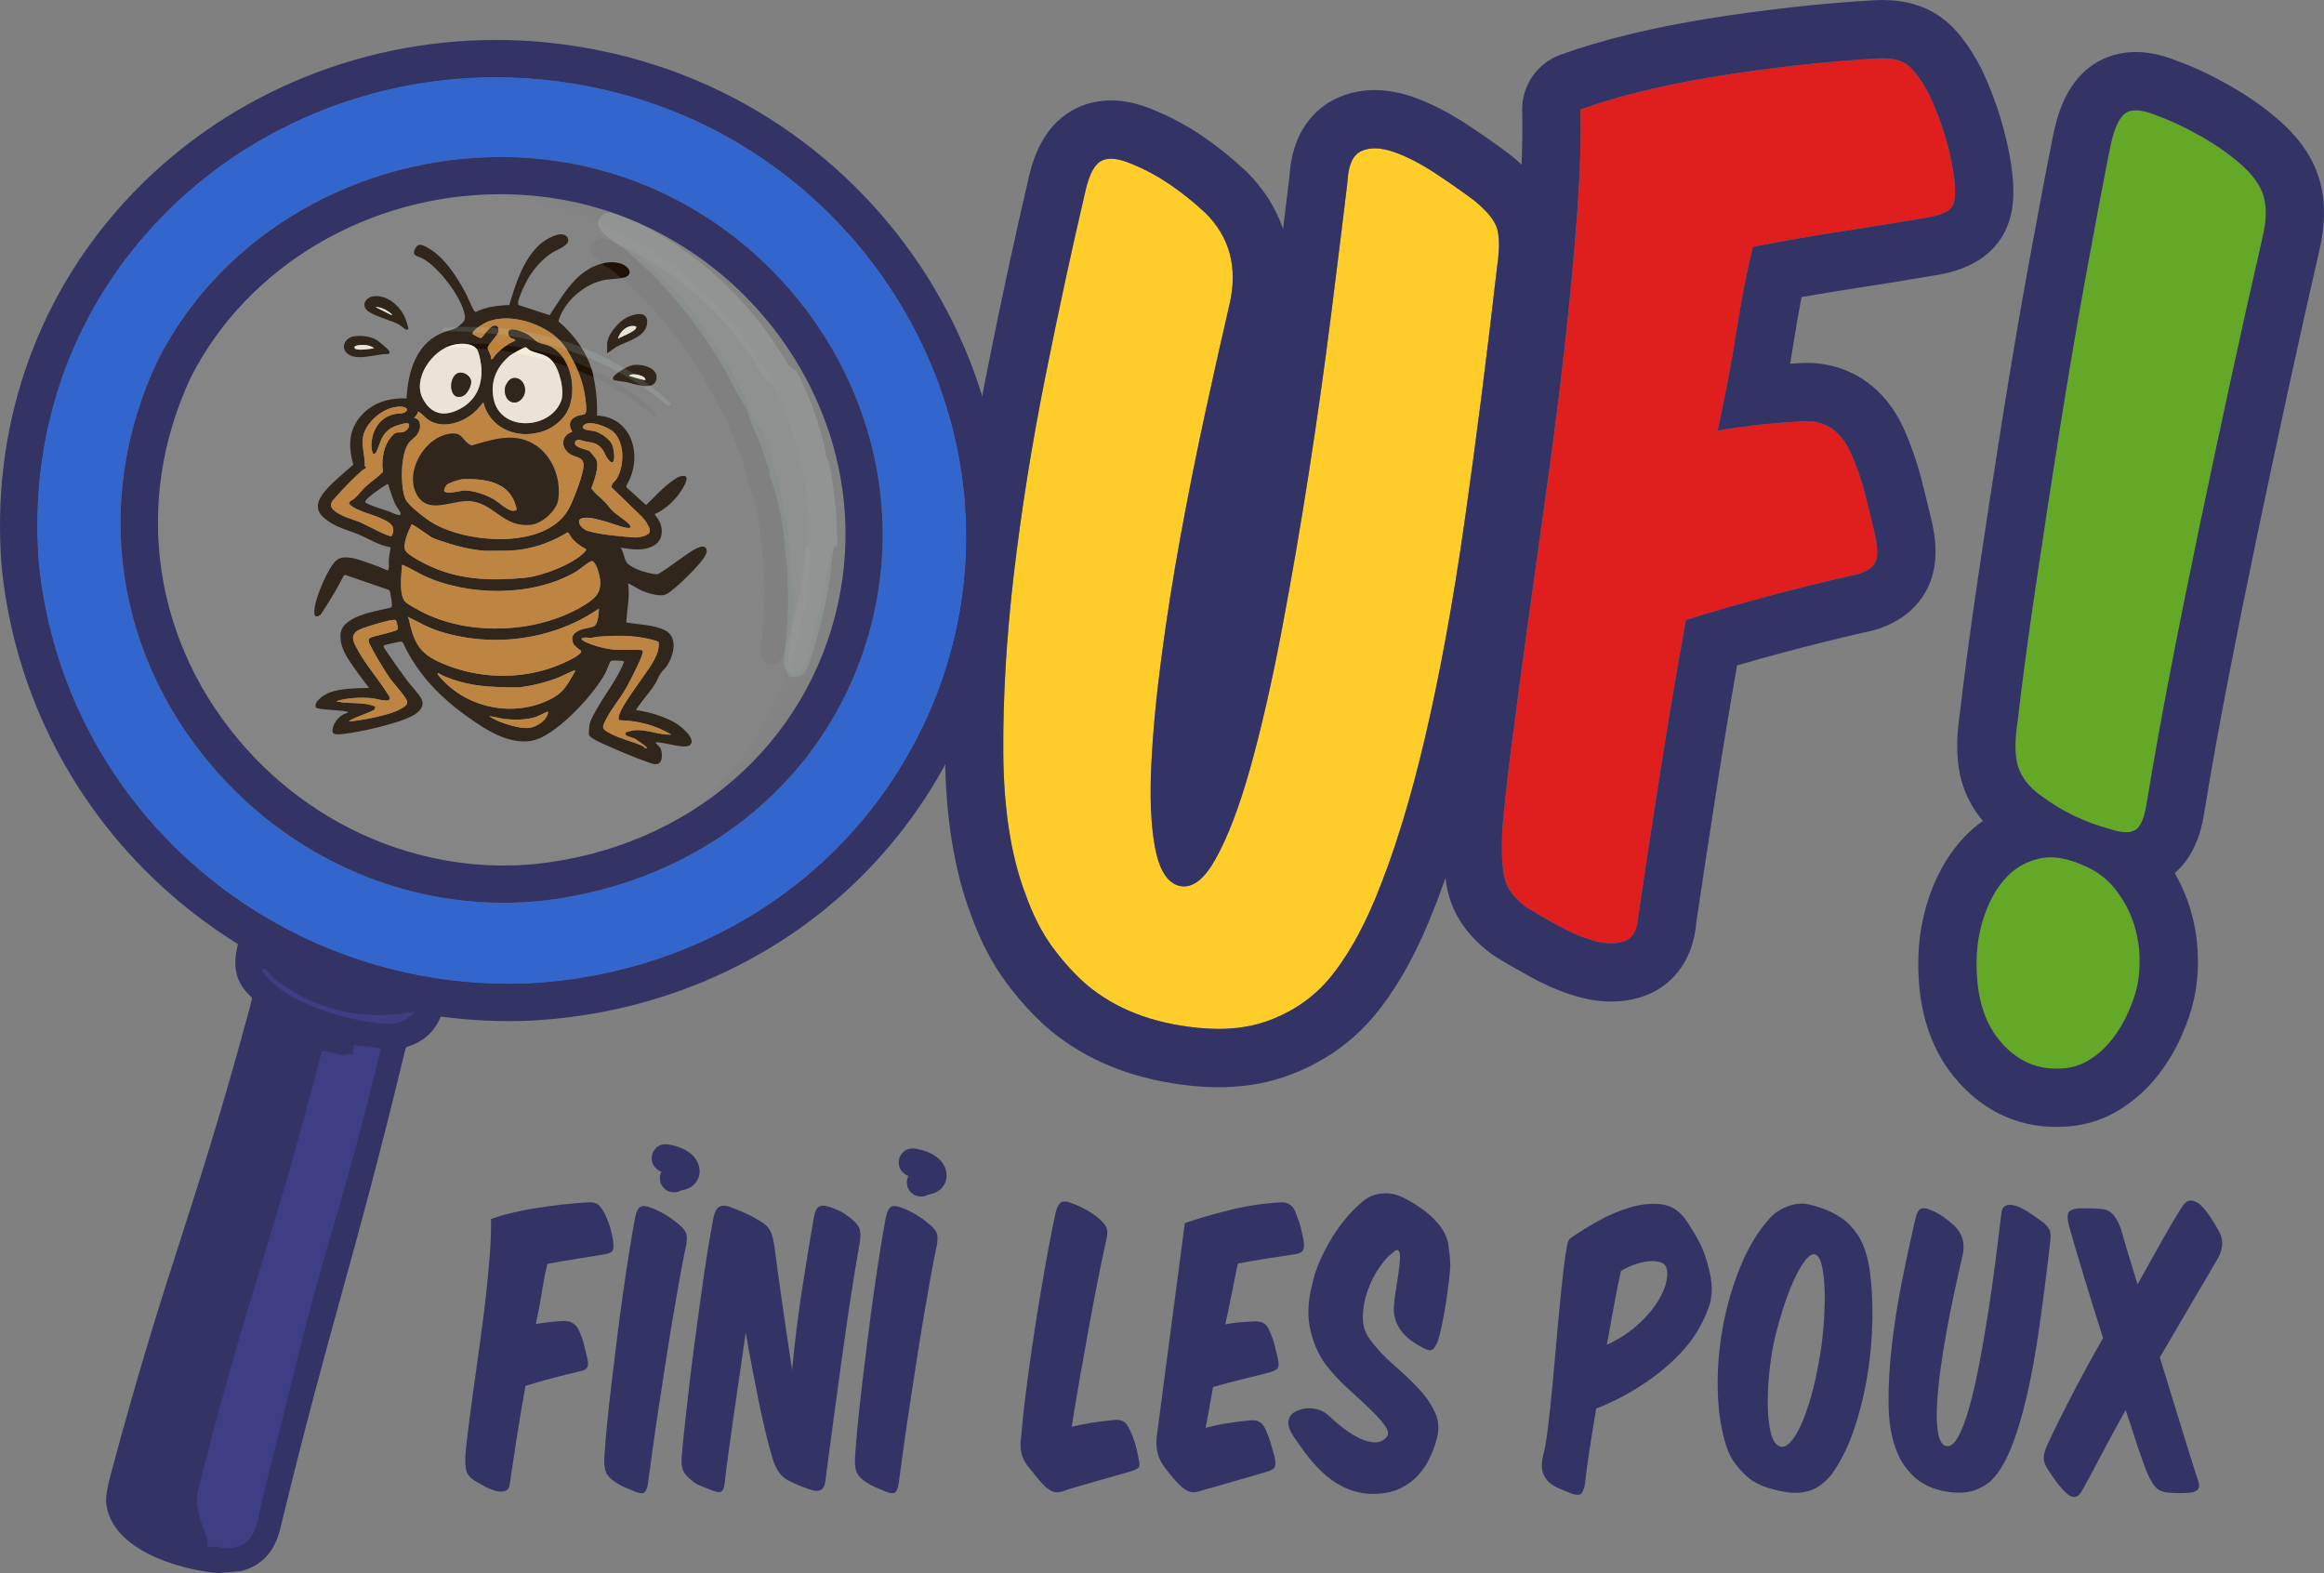
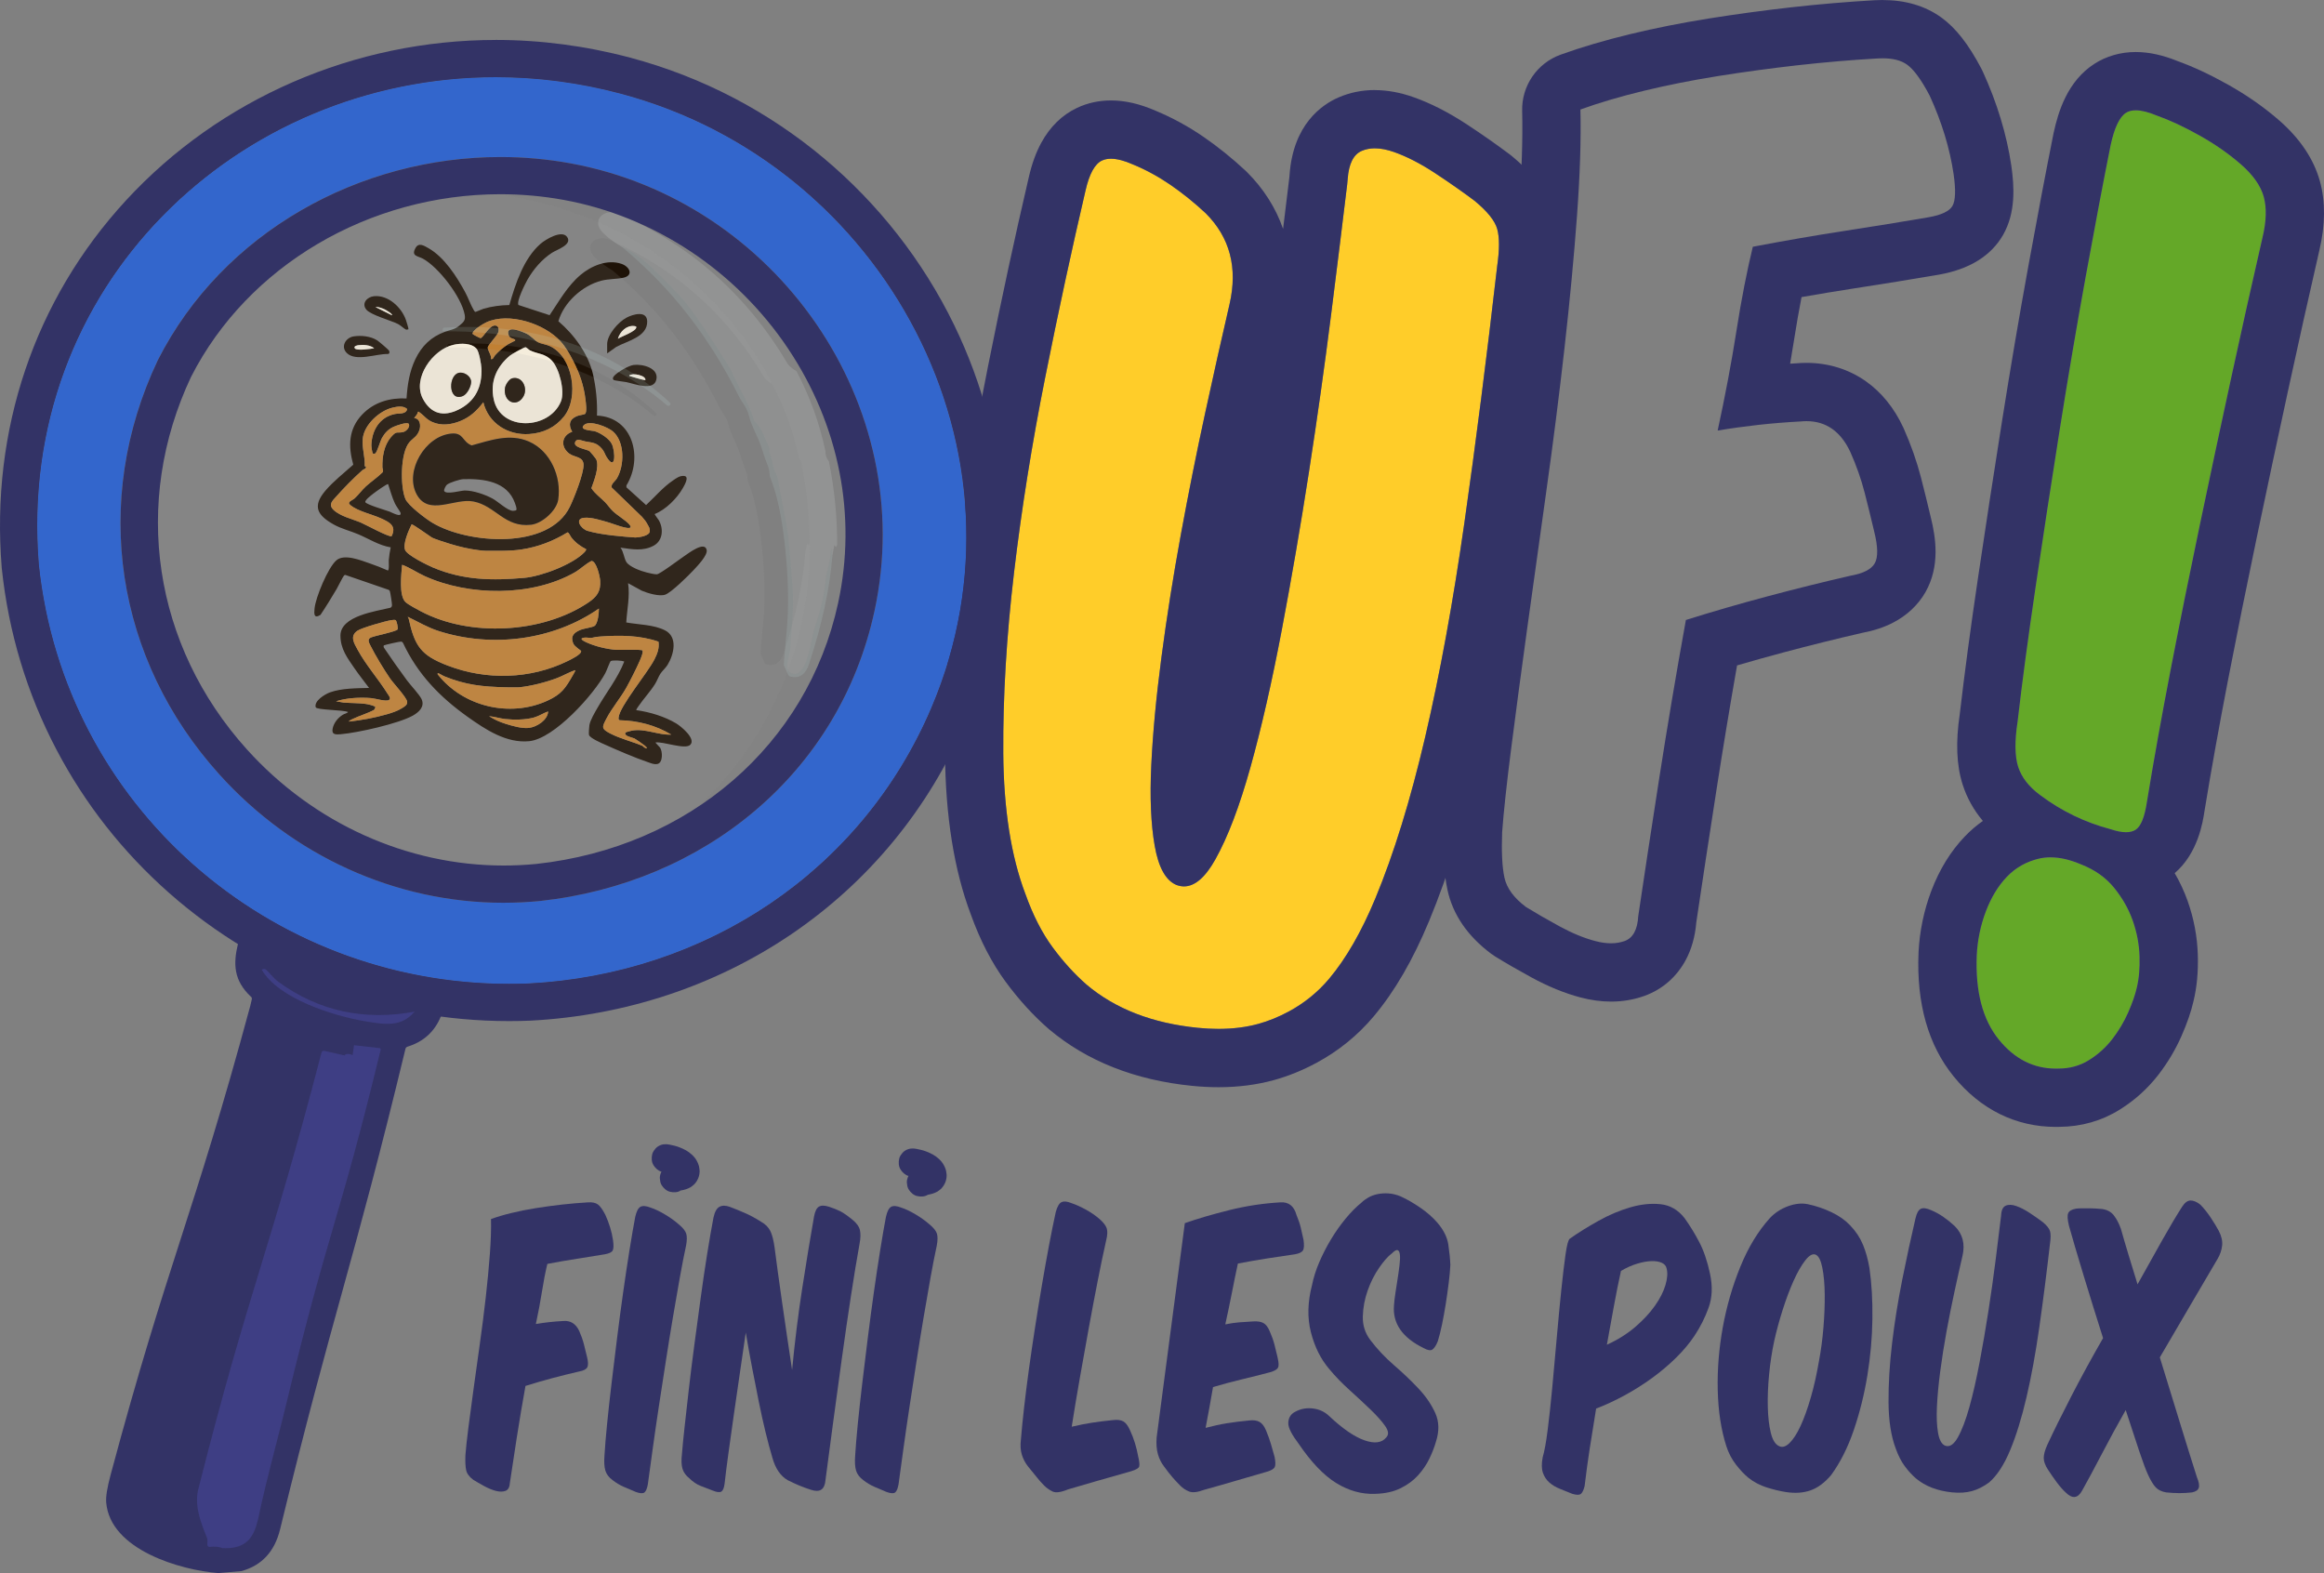
<svg xmlns="http://www.w3.org/2000/svg" id="Calque_2" data-name="Calque 2" viewBox="0 0 1874.02 1268.4">
  <rect x="0" y="0" width="1874.02" height="1268.4" fill="#808080" stroke="none" />
  <defs>
    <style>
      .cls-1 {
        fill: #cbf0ef;
      }

      .cls-1, .cls-2, .cls-3, .cls-4 {
        isolation: isolate;
        opacity: .13;
      }

      .cls-5 {
        fill: #ffcd29;
      }

      .cls-2 {
        fill: #a0a0a0;
      }

      .cls-6 {
        fill: #e01e1e;
      }

      .cls-7 {
        fill: #c18033;
      }

      .cls-3 {
        fill: #fafefe;
      }

      .cls-8 {
        fill: #64a828;
      }

      .cls-9 {
        fill: #f5eddc;
      }

      .cls-4 {
        fill: #afafaf;
      }

      .cls-10 {
        fill: #3e3e84;
      }

      .cls-11 {
        fill: #336;
      }

      .cls-12 {
        fill: #1e1207;
      }

      .cls-13 {
        fill: #36c;
      }
    </style>
  </defs>
  <g id="Calque_2-2" data-name="Calque 2">
    <g id="b">
      <g id="c">
        <g>
          <g>
            <path class="cls-12" d="M418.03,245.91l25.16,8.23c7.6-11.21,14.34-23.51,24.89-32.44,8.7-7.37,21.64-12.82,33.04-8.97,6.75,2.28,9.98,9.43,1.46,11.23-5.61,1.19-11.62.81-17.61,2.35-15.28,3.93-30.32,17.42-34.69,32.71,12.64,10.73,24.09,26.35,27.88,42.71,2.48,10.73,3.6,22.41,3.23,33.37,29.16,1.28,37.33,34.07,23.76,56.31v1.53l15.84,14.3c7.09-6.58,13.61-14.37,21.66-19.83,2.78-1.89,5.49-4.01,9.07-3.64,4.37.45.2,7.49-1.01,9.64-4.7,8.33-13.78,17.52-22.74,21.04-.26.37,2.73,4.04,3.33,5.1,3.88,6.84,3.28,16.35-4.17,20.42-8.65,4.73-17.6,2.83-26.81,1.6,2.5,3.1,2.83,8.31,4.68,11.44,2.42,4.1,11.98,7.48,16.5,8.59,1.84.45,6.59,1.61,8.21,1.46,2.61-.24,18.83-12.56,22.46-14.95,3-1.97,16.18-12.23,17.69-4.63.85,4.28-7.44,12.81-10.4,16.01-4.08,4.41-18.05,18.23-23.02,19.98-4.77,1.69-14.26-1.21-18.89-3.17l-11.08-6.07c1.62,10.54-.86,21.15-1.46,31.66,9.95,1.81,22.09,1.7,31.26,6.36,10.56,5.37,7.14,19.52,2.04,27.85-1.58,2.57-4.21,4.77-5.74,7.06-1.53,2.31-2.8,5.9-4.39,8.41-3.91,6.2-8.82,11.36-12.92,17.28-.41.59-2.49,3.36-2.14,3.74,10.85,1.55,22.63,5.04,32.08,10.67,3.88,2.31,16.22,12.36,11.45,17.26-4.14,4.25-22.28-2.97-28.17-1.81l3.8,4.12c2.08,3.18,2.37,12.15-2.12,13.17-2.63.6-5.15-.6-7.58-1.42-10.73-3.62-24.44-9.56-34.89-14.25-2.76-1.24-11.9-5.11-12.74-7.74-.31-.97.12-6.7.33-7.92.67-4.03,4.42-10.28,6.53-13.95,7.13-12.43,16.28-23.82,21.58-37.29-1.9-.92-9.73-1.31-11.05-.3-.42.32-3.34,7.98-4.22,9.61-9.24,17.25-41.24,52.87-61.32,54.88-18.39,1.84-35.22-9.34-49.5-19.48-22.49-15.98-40.48-34.45-52.33-59.77-.36-.62-.82-.95-1.53-1.06-.83-.13-13.17,2.63-13.76,3.03-.64.43-.27,1.15-.19,1.73,5.99,8.95,12.25,17.77,18.63,26.44,2.82,3.84,10.22,11.61,11.86,15.27,2.74,6.09-2.3,10.53-7.03,13.2-11.53,6.5-44.68,13.9-58.18,15.03-3.84.32-7.59.54-6.53-4.57.96-4.62,4.25-8.7,8.22-11.14,1.47-.9,3.16-1.03,4.26-2.14-3.51-1.88-25.48-1.58-26.14-3.9-1.46-5.18,7.48-10.53,11.53-12,9.4-3.4,21.56-3.31,31.5-3.57-3.88-5.23-7.99-10.32-11.68-15.7-5.83-8.49-11.39-15.69-11.4-26.52-.02-15.87,28.63-19.58,40.1-22.4,1.09-.35,1.37-1.1,1.46-2.17.08-1.08-1.31-10.07-1.7-11.15-.18-.51-.45-.86-.91-1.13l-35.05-12.06c-.46,0-.73.25-1.04.53-.78.71-4.91,9.1-5.98,10.91-4.17,7.03-8.44,14.01-12.99,20.8-5.44,3.37-5.2-.98-4.76-5.28.91-8.95,10.8-32.84,17.59-38.72,6.46-5.59,20.05.14,27.15,2.56,4.84,1.65,9.64,3.55,14.31,5.64,1.34-.27.66-6.88.79-8.44.28-3.39.87-6.88,1.54-10.22-9.61-1.64-17.56-6.92-26.28-10.61-6.56-2.77-13.39-4.3-19.76-7.88-13.01-7.32-17.37-14.52-6.71-27.1,6.42-7.57,15.18-14.44,22.57-21.07-4.12-14.87-3.95-28.69,7.12-40.36,9.5-10.01,22.22-13.68,35.84-13.05.72-10.93,2.32-21.62,7.08-31.57,5.15-10.76,12.6-18.03,23.89-22.19,4.91-1.81,7.53-1.52,11.8-5.1,3.33-2.8,4.97-4.18,4.11-8.74-2.72-14.34-20.92-38.15-33.72-45.12-4.08-2.22-9.74-1.93-5.85-8.73,2.56-4.48,6.78-1.73,10.26.22,12.87,7.23,22.95,23.01,29.8,35.72,2.39,4.43,4.49,10.46,6.97,14.52.25.4.76,1.19,1.2,1.22.35.03,5.3-2.2,6.53-2.56,6.7-1.94,13.85-2.88,20.82-2.99,4.9-16.98,11.43-37.37,25.13-49.35,4.04-3.53,17.16-11.5,21.44-5.57,4.52,6.27-8.24,10.21-12.18,12.78-8.16,5.32-14.95,13.27-19.76,21.7-1.87,3.28-8.98,17.4-7.3,20.38h0v.02ZM462.14,290.88c-2.92-5.56-5.87-10.99-10.17-15.69-13.15-14.37-41.72-23.62-59.83-15.28-2.33,1.07-11.65,6.51-11.04,9.35.08.38,5.77,3.38,6.37,3.37,2.11-.04,6.89-10.28,11.77-10.17,2.94.07,3.3,3.31,2.52,5.56-.99,2.87-8.15,10.08-8.44,12.08-.33,2.25,3.34,6.57,2.58,9.45,1.89.41,2.14-1.78,3.32-3.08,3.24-3.56,6.51-6.28,10.54-8.91,1.06-.69,5.37-2.64,5.59-2.87.15-.16.2-.73-.33-1.01-2.01-1.05-4.02-.7-4.95-3.67-2.61-8.32,11.3-2.59,14.69-.87,3.52,1.78,6.4,5.39,9.06,6.81,2.26,1.21,6.62,1.78,9.3,2.99,18.91,8.5,24.08,41.43,11.64,56.93-7.07,8.82-16.58,13.29-27.87,14.11-17.19,1.25-33.06-8.63-37.14-25.61-5.33,6.82-10.31,11.72-18.44,15.08-7.41,3.06-15.61,4.04-22.79.81-4.89-2.2-6.37-5.07-10.2-7.72-.43-.3-.51-.71-1.28-.5-.32,2.05-1.99,3.47-3.08,5.11,4.75.18,5.53,5.86,4.24,9.62-1.78,5.19-4.75,6.16-7.85,9.56-7.64,8.38-7.66,36.01-3.45,45.99,2.24,5.31,16.46,16.03,21.75,19.2,28.52,17.1,93.81,22.03,110.83-12.86,3.4-6.98,11.25-26.73,11.07-33.89-.17-6.82-7.14-5.82-11.42-8.95-7.32-5.37-6.54-14.65,2.3-17.68-3.29-5.54-2.34-10.05,3.75-12.61,1.79-.75,5.57-1.16,6.48-1.71,1.92-1.17.72-9.38.45-11.7-1.31-11.25-4.88-21.52-9.98-31.22h0v-.02ZM384.49,281.49c-4.06-5.13-13.05-4.8-18.81-3.49-16.89,3.83-33.45,27.18-24.64,43.62,6.49,12.11,16.49,14.69,28.77,8.63,13.52-6.68,19.04-18.43,18.41-33.28-.13-3.16-1.88-13.13-3.73-15.47h0ZM423.8,279.98c-1.11-.07-11.11,5.54-12.54,6.72-10.88,9-16.14,20.94-13.15,35.18,5.5,26.22,44.79,24.77,54.22,1.8,3.33-8.12-1.24-26.39-7.28-32.87-5.56-5.97-11.38-5.19-17.76-8.35-.95-.47-2.8-2.44-3.49-2.48h0ZM300.76,365.73c-.69-.44-1.35-5.74-1.32-6.85.39-11.95,6.71-22.66,19.14-25.1,3.27-.64,8.94.42,9.72-4.01-3.09-2.86-8.03-1.97-11.75-1.09-10.6,2.49-23.04,13.83-24.05,25.1-.7,7.79,2.01,14.7,1.57,22.04-.01.23.95.23.99.47.34,1.84-1.74,1.86-2.83,2.82-6.72,5.92-15.1,14.46-21.05,21.18-3.02,3.41-6.75,6.47-2.25,10.82,5.39,5.21,15.28,7.36,22.01,10.24,4.01,1.71,22.04,11.6,24.77,11.04,4.31-8.45-1.82-11.41-8.55-14.46-7.29-3.31-18.56-5.66-24.66-10.66-3.15-2.58,1.56-3.77,3.34-5.36,3.12-2.79,5.91-6.75,9.19-9.75,4.26-3.9,9.22-7.14,13.34-11.23,1.14-1.3,0-2.76-.03-4.13-.19-8.43,1.26-17.72,6.9-24.32,4.89-5.72,4.75-2.78,10.12-4.21,2.18-.58,5.24-3.73,4.42-6.2-.83-2.49-10.71,1.29-12.58,2.14-4.02,1.84-6.99,4.97-9.13,8.78-1.49,2.65-3.91,11.24-5.32,12.47-.52.46-1.53.59-2.03.26h.04ZM508.53,425.18c-1.58,2.24-14.67-3.07-17.41-3.83-5.89-1.65-14.28-4.51-20.22-3.84-8.01.9-2.24,8.99,2.81,10.5,11.47,3.43,29.96,4.79,38.68,5.38,3.01-.1,11.21-1.26,11.54-4.87.26-2.8-.79-3.74-1.52-5.2-1.35-2.71-2.64-4.24-4.68-6.57l-24.47-23.67c-.81-2.8,2.87-5.1,4.21-7.37,6.11-10.36,6.47-29.26-3.1-37.74-4.14-3.67-18.96-9.6-23.49-5.23-4.3,4.14,6.64,4.4,8.47,4.89,4.59,1.24,12.03,6.08,14.08,10.5,2.75,5.94,3.34,22.44-4.27,10.41-1.3-2.05-1.81-4.36-3.67-6.56-4.31-5.1-7.45-4.96-13.41-6.04-2.62-.48-6.5-2.65-8.02-.04-2.97,5.11,8.92,6.08,11.39,7.93.53.4,5.06,5.91,5.31,6.46,2.79,6.2-1.74,17.25-3.88,23.34,2.89,4.45,7.35,7.55,11,11.26,2.22,2.27,3.99,5.04,6.32,7.25,3.57,3.4,10.43,7.44,13.32,10.74.56.63,1.04,1.43,1.02,2.3h0ZM312.97,390.38c-.78-.58-10.67,6.62-12.01,7.69-1.44,1.15-6.85,5.13-6.36,6.82.53,1.83,16.75,6.62,19.53,7.63,1.28.47,10.12,5.33,8.82.89-.28-.97-3.54-5.43-4.43-7.33-2.35-5-3.81-10.47-5.55-15.7h0ZM347.94,433.21c-.26-.17-.97-.71-1.54-1.06-1.87-1.17-13.74-9.77-14.5-9.31-2.32,4.69-7.23,15.71-5.23,20.64,1.72,4.25,17.69,12.09,22.3,14.05,24.78,10.51,48.36,10.64,73.72,8.42,13.66-1.19,39.17-10.75,48.71-20.8.63-.66,1.16-1.35,1.3-2.28-4.67-2.37-8.8-5.4-12-9.53-.77-1-2-4.08-3.1-4.07-11.36,6.98-23.72,11.76-36.96,13.76-9.78,1.47-17.43,1-27.05,1.11-3.44.04-6.12-.32-7.67-.52-7.6-.95-15.36-2.75-22.67-4.98-2.8-.85-13.5-4.17-15.32-5.42h.01ZM324.24,455.39c-.52,7.14-2.85,24.92,2.84,30.17,2.19,2.02,9.54,5.91,12.5,7.47,39.41,20.74,97.65,17.74,134.71-7.11,6.97-4.67,10.34-9.15,9.65-17.98-.26-3.28-2.91-15.29-6.93-15.65-4.9,2.39-8.87,6.57-13.71,9.33-34.47,19.61-85.22,19.11-120.83,2.91-6.21-2.83-11.87-6.82-18.24-9.14h.01ZM328.85,497.37c-.12.11.61,1,.71,1.48,4.87,22.2,9.91,29.54,31.41,37.8,31.08,11.95,66.52,11.11,96.55-3.53,2.13-1.04,11.85-5.56,11.05-8.31-.12-.42-5.2-3.3-6.33-6-2.49-5.95.71-8.83,5.86-10.95,2.87-1.18,10.02-2.03,11.52-3.32,2.57-2.22,3.39-10.48,3.31-13.84-37.08,25.72-86.5,31.87-129.39,18.05-9.03-2.91-16.25-7.38-24.69-11.39h0ZM319.04,500.01c-.56-.35-2.82-.1-3.64.04-4.85.8-23.66,6.1-27.25,8.57-6.33,4.36-2.56,10.14.17,15.19,6.76,12.49,16.72,23.59,24.05,35.33.85,1.36,3.22,3.95,1.33,5.24-2.29,1.55-11.12-1.22-14.3-1.48-8.96-.75-19.89-.22-28.4,2.56l5.89,1.01c5.78.5,12.15.33,17.85,1.09,1.63.22,7.12,1.33,7.98,2.54.07.1-.69,1.95-1.02,2.24-5.58,3.05-11.9,4.74-17.58,7.5-.82.4-2.47,1.17-2.88,1.98,10.08-1.06,20.96-3.1,30.71-5.88,3.96-1.13,8.58-2.64,12.05-4.85,2.13-1.35,4.68-2.6,4.32-5.34-.45-3.46-11.06-14.74-13.71-18.57-4.89-7.07-12.06-18.95-15.89-26.6-1.29-2.58-2.74-5.18.43-6.58,3.18-1.4,20.34-4.73,21.41-6.48.66-1.07-.69-6.99-1.53-7.51h0ZM530.98,517.4c-14.87-5.23-31.22-5.28-46.77-4.17-3.4.24-3.97.36-6.74,1.02-2.02.48-5.77-.95-8.35.53-1,1.11,3.49,3.02,4.11,3.31,6.49,3.05,16.64,5.45,23.79,5.9,2.93.18,20.31-.52,21.02.48.94,1.33-1.53,6.95-2.25,8.57-2.83,6.39-7.18,15.03-10.57,21.16-4.75,8.59-11.71,16.55-16.22,25.24-3.63,6.99-4.26,8.17,3.05,11.97,8.09,4.21,17.57,6.47,25.83,9.9.52.21,2.58,2.78,3.96,1.76-.6-.59-1.15-1.24-1.8-1.78-1.39-1.15-6.99-5.07-8.47-5.86-1.35-.72-9.13-1.9-7.08-4.85.15-.21,4.22-1.3,4.95-1.44,10.66-2.05,21.21,3.71,31.85,3.19-12.49-7.54-27.05-11.3-41.64-11.59-1.01-.33-.9-1.28-.82-2.17.74-9.03,23.51-36.19,28.91-46.89,2.32-4.59,4.03-8.99,3.25-14.27h0ZM463.99,540.37c-5.08,1.54-9.83,4.49-14.85,6.39-9.12,3.44-20.94,6.45-30.47,7.42-1.04.11-8.72.04-10.71-.01-18.87-.46-32.26-1.76-49.92-8.95-1.36-.56-3.28-1.95-4.38-2.28-.72-.21-.91.05-.75.75,20.52,26.12,58.07,35.12,88.39,21.34,11.37-5.16,14.53-9.92,20.54-20.41.33-.57,2.37-4.04,2.15-4.25h0ZM441.98,573.64c-3.87,1.32-7.29,3.73-11.26,4.86-6.87,1.97-16.21,2.05-23.29,1.27-4.39-.49-8.68-1.93-13.06-2.3,4.13,2.67,8.63,4.67,13.31,6.14,5.45,1.72,13.07,3.9,18.68,3.32,6.34-.65,15.44-6.38,15.62-13.3h0Z" />
            <path class="cls-12" d="M489.59,284.92v-7.42c0-7.64,9.03-17.85,15.53-21.33,5.1-2.74,16.52-6.12,16.76,2.9.33,12.6-16.26,15.87-24.95,20.65l-7.33,5.21h-.01ZM498.29,273.15c2.67-1.91,15.08-5.99,14.82-9.48-.04-.6-1.22-.73-1.75-.79-6.14-.7-11.57,4.59-13.08,10.26h.01Z" />
            <path class="cls-12" d="M329.36,265.47c-.09.11-1.53.46-2.02.27-1.16-.45-4.44-3.49-6.34-4.45-5.7-2.9-22.18-7.33-25.66-11.71-4-5.02.68-10.13,6.12-10.73,11.47-1.26,22.34,8.93,25.88,19.17.28.8,2.27,7.14,2.03,7.44h-.01ZM316.04,254.21c.9-.94-4.68-4.17-5.43-4.54-2.33-1.15-5.26-2.32-7.87-2.11l13.3,6.65Z" />
            <path class="cls-12" d="M285.2,271.23c6.11-.96,13.78-.14,19.03,3.25,1.26.81,9.31,7.63,9.56,8.37.41,1.22.45,2.43-1.07,2.58-9.21-.27-25.7,6.39-33.03-.74-5.22-5.09-1.04-12.42,5.52-13.46h0ZM301.72,280.82c-3.1-2.62-8.57-3.01-12.5-2.51-1.48.19-4.22.77-3.13,2.54,1.38,2.24,12.88.44,15.63-.02h0Z" />
            <path class="cls-12" d="M510.96,294.27c6.92-.9,20.3,2.32,18.33,11.67-2.07,9.81-17.68,3.49-24.23,2.16-1.32-.27-9.63-1.22-10.12-1.63-1.66-1.38-.07-3.08,1.05-4.14,2.98-2.82,10.92-7.53,14.97-8.06h0ZM520.3,306.42c.57-.57-.46-1.8-1.04-2.28-1.85-1.51-6.08-2.44-8.44-2.35-.99.04-5.23.79-2.57,1.58,1.39.41,11.61,3.49,12.05,3.05h0Z" />
            <path class="cls-7" d="M462.14,290.88c5.09,9.7,8.67,19.98,9.98,31.22.27,2.32,1.47,10.53-.45,11.7-.91.55-4.69.96-6.48,1.71-6.09,2.55-7.04,7.07-3.75,12.61-8.84,3.03-9.62,12.31-2.3,17.68,4.27,3.14,11.24,2.13,11.42,8.95.18,7.15-7.66,26.91-11.07,33.89-17.02,34.89-82.31,29.95-110.83,12.86-5.29-3.17-19.51-13.89-21.75-19.2-4.21-9.98-4.19-37.61,3.45-45.99,3.09-3.39,6.06-4.36,7.85-9.56,1.29-3.76.51-9.44-4.24-9.62,1.09-1.64,2.76-3.06,3.08-5.11.77-.21.85.2,1.28.5,3.84,2.65,5.31,5.52,10.2,7.72,7.18,3.23,15.38,2.25,22.79-.81,8.13-3.36,13.11-8.27,18.44-15.08,4.08,16.98,19.94,26.86,37.14,25.61,11.28-.82,20.8-5.29,27.87-14.11,12.43-15.5,7.26-48.43-11.64-56.93-2.68-1.2-7.04-1.78-9.3-2.99-2.66-1.42-5.54-5.03-9.06-6.81-3.39-1.71-17.3-7.45-14.69.87.93,2.97,2.95,2.62,4.95,3.67.54.28.49.85.33,1.01-.21.23-4.53,2.18-5.59,2.87-4.03,2.63-7.3,5.35-10.54,8.91-1.19,1.3-1.43,3.49-3.32,3.08.76-2.87-2.91-7.2-2.58-9.45.29-2,7.45-9.2,8.44-12.08.77-2.25.42-5.49-2.52-5.56-4.88-.11-9.67,10.13-11.77,10.17-.61.01-6.29-2.99-6.37-3.37-.61-2.83,8.71-8.27,11.04-9.35,18.11-8.34,46.68.91,59.83,15.28,4.3,4.7,7.25,10.13,10.17,15.69h0v.02ZM364.06,349.58c-21.26,1.82-37.93,30.37-28.15,48.84,9.6,18.12,30.53,3.01,45.79,5.91,18.04,3.44,25.16,21.27,46.65,18.76,8.82-1.03,20.45-11.35,21.78-20.2,2.76-18.36-6.16-39.29-23.68-46.9-15.45-6.71-30.91-1.02-46.11,3.15-7.73-2.96-6.35-10.42-16.28-9.57h0Z" />
            <path class="cls-7" d="M324.24,455.39c6.37,2.32,12.03,6.32,18.24,9.14,35.61,16.2,86.36,16.7,120.83-2.91,4.84-2.75,8.81-6.94,13.71-9.33,4.02.36,6.67,12.36,6.93,15.65.69,8.82-2.68,13.3-9.65,17.98-37.06,24.85-95.3,27.85-134.71,7.11-2.96-1.56-10.31-5.45-12.5-7.47-5.69-5.25-3.37-23.04-2.84-30.17h0Z" />
            <path class="cls-7" d="M328.85,497.37c8.45,4.02,15.66,8.48,24.69,11.39,42.88,13.82,92.31,7.67,129.39-18.05.08,3.36-.74,11.62-3.31,13.84-1.5,1.3-8.66,2.14-11.52,3.32-5.15,2.12-8.34,5-5.86,10.95,1.13,2.7,6.21,5.58,6.33,6,.8,2.74-8.93,7.27-11.05,8.31-30.03,14.63-65.47,15.47-96.55,3.53-21.5-8.26-26.54-15.6-31.41-37.8-.11-.49-.84-1.37-.71-1.48h0Z" />
            <path class="cls-7" d="M347.94,433.21c1.82,1.25,12.52,4.57,15.32,5.42,7.31,2.23,15.07,4.03,22.67,4.98,1.55.19,4.23.55,7.67.52,9.61-.11,17.26.37,27.05-1.11,13.24-1.99,25.6-6.77,36.96-13.76,1.1,0,2.33,3.08,3.1,4.07,3.2,4.14,7.33,7.16,12,9.53-.14.94-.67,1.62-1.3,2.28-9.55,10.05-35.05,19.6-48.71,20.8-25.37,2.22-48.94,2.1-73.72-8.42-4.61-1.96-20.58-9.79-22.3-14.05-2-4.93,2.91-15.95,5.23-20.64.75-.46,12.62,8.14,14.5,9.31.57.35,1.28.88,1.54,1.06h-.01Z" />
            <path class="cls-9" d="M423.8,279.98c.69.04,2.54,2.01,3.49,2.48,6.37,3.16,12.19,2.38,17.76,8.35,6.04,6.48,10.61,24.75,7.28,32.87-9.43,22.98-48.71,24.42-54.22-1.8-2.99-14.24,2.28-26.18,13.15-35.18,1.43-1.18,11.43-6.79,12.54-6.72h0ZM413.16,305c-2.65.61-5.59,5.25-5.95,7.87-1.56,11.31,9.6,16.08,14.91,6.72,3.65-6.44-.77-16.46-8.96-14.59Z" />
            <path class="cls-7" d="M508.53,425.18c.02-.87-.46-1.67-1.02-2.3-2.89-3.3-9.75-7.34-13.32-10.74-2.32-2.21-4.09-4.98-6.32-7.25-3.65-3.72-8.11-6.81-11-11.26,2.14-6.09,6.66-17.14,3.88-23.34-.25-.55-4.78-6.07-5.31-6.46-2.47-1.85-14.35-2.82-11.39-7.93,1.52-2.61,5.39-.43,8.02.04,5.96,1.08,9.11.94,13.41,6.04,1.86,2.2,2.38,4.51,3.67,6.56,7.61,12.03,7.02-4.47,4.27-10.41-2.05-4.41-9.49-9.26-14.08-10.5-1.83-.49-12.77-.75-8.47-4.89,4.53-4.37,19.35,1.56,23.49,5.23,9.57,8.48,9.2,27.38,3.1,37.74-1.34,2.27-5.02,4.57-4.21,7.37l24.47,23.67c2.04,2.33,3.33,3.87,4.68,6.57.72,1.45,1.77,2.39,1.52,5.2-.33,3.6-8.53,4.77-11.54,4.87-9.3-.71-27.21-1.95-38.68-5.38-5.05-1.51-10.82-9.6-2.81-10.5,5.93-.67,14.33,2.19,20.22,3.84,2.74.77,15.82,6.08,17.41,3.83h0Z" />
            <path class="cls-9" d="M384.49,281.49c1.85,2.34,3.6,12.31,3.73,15.47.63,14.85-4.9,26.61-18.41,33.28-12.27,6.06-22.28,3.49-28.77-8.63-8.81-16.44,7.75-39.79,24.64-43.62,5.76-1.31,14.74-1.64,18.81,3.49h0ZM371.16,300.46c-9.99.37-10.26,24.02,2.07,18.86,3.51-1.47,6.58-7.59,6.68-11.25.12-4.26-4.74-7.76-8.76-7.61h.01Z" />
            <path class="cls-7" d="M300.76,365.73c.5.32,1.51.19,2.03-.26,1.41-1.23,3.83-9.82,5.32-12.47,2.14-3.82,5.11-6.94,9.13-8.78,1.87-.85,11.75-4.63,12.58-2.14.82,2.47-2.24,5.62-4.42,6.2-5.37,1.44-5.23-1.51-10.12,4.21-5.64,6.59-7.09,15.88-6.9,24.32.03,1.37,1.17,2.83.03,4.13-4.12,4.08-9.08,7.33-13.34,11.23-3.28,3-6.07,6.95-9.19,9.75-1.78,1.59-6.49,2.79-3.34,5.36,6.1,5,17.36,7.35,24.66,10.66,6.73,3.05,12.86,6.01,8.55,14.46-2.73.56-20.76-9.33-24.77-11.04-6.73-2.87-16.63-5.03-22.01-10.24-4.5-4.35-.76-7.41,2.25-10.82,5.94-6.72,14.32-15.26,21.05-21.18,1.09-.96,3.17-.98,2.83-2.82-.04-.23-1.01-.24-.99-.47.44-7.34-2.27-14.25-1.57-22.04,1.01-11.27,13.45-22.61,24.05-25.1,3.72-.87,8.66-1.76,11.75,1.09-.78,4.42-6.45,3.36-9.72,4.01-12.43,2.44-18.75,13.15-19.14,25.1-.04,1.1.63,6.4,1.32,6.85h-.04Z" />
            <path class="cls-7" d="M530.98,517.4c.79,5.28-.93,9.68-3.25,14.27-5.4,10.7-28.18,37.85-28.91,46.89-.07.89-.19,1.84.82,2.17,14.6.3,29.15,4.05,41.64,11.59-10.65.52-21.2-5.24-31.85-3.19-.73.14-4.8,1.23-4.95,1.44-2.05,2.95,5.73,4.13,7.08,4.85,1.48.79,7.08,4.71,8.47,5.86.65.54,1.2,1.19,1.8,1.78-1.39,1.01-3.45-1.55-3.96-1.76-8.26-3.44-17.74-5.69-25.83-9.9-7.31-3.8-6.68-4.98-3.05-11.97,4.51-8.69,11.47-16.65,16.22-25.24,3.39-6.13,7.74-14.78,10.57-21.16.72-1.62,3.19-7.24,2.25-8.57-.71-1-18.09-.3-21.02-.48-7.15-.45-17.3-2.85-23.79-5.9-.62-.29-5.11-2.2-4.11-3.31,2.58-1.47,6.33-.05,8.35-.53,2.78-.66,3.35-.78,6.74-1.02,15.56-1.11,31.9-1.05,46.77,4.17h.01Z" />
            <path class="cls-7" d="M463.99,540.37c.22.2-1.82,3.67-2.15,4.25-6.01,10.49-9.18,15.25-20.54,20.41-30.31,13.78-67.87,4.78-88.39-21.34-.16-.7.04-.97.75-.75,1.09.33,3.02,1.72,4.38,2.28,17.65,7.2,31.04,8.49,49.92,8.95,1.99.05,9.67.12,10.71.01,9.53-.97,21.35-3.98,30.47-7.42,5.02-1.89,9.77-4.85,14.85-6.39h0Z" />
            <path class="cls-7" d="M319.04,500.01c.84.52,2.19,6.44,1.53,7.51-1.07,1.75-18.23,5.09-21.41,6.48-3.17,1.39-1.72,4-.43,6.58,3.83,7.65,10.99,19.53,15.89,26.6,2.65,3.83,13.26,15.11,13.71,18.57.36,2.74-2.19,3.99-4.32,5.34-3.47,2.2-8.09,3.72-12.05,4.85-9.75,2.79-20.63,4.82-30.71,5.88.41-.81,2.05-1.58,2.88-1.98,5.68-2.76,12-4.44,17.58-7.5.33-.29,1.09-2.14,1.02-2.24-.86-1.21-6.35-2.32-7.98-2.54-5.69-.77-12.07-.59-17.85-1.09l-5.89-1.01c8.51-2.78,19.44-3.3,28.4-2.56,3.18.26,12,3.04,14.3,1.48,1.89-1.28-.48-3.88-1.33-5.24-7.33-11.74-17.29-22.84-24.05-35.33-2.74-5.05-6.5-10.83-.17-15.19,3.6-2.48,22.4-7.77,27.25-8.57.82-.14,3.08-.38,3.64-.04h0Z" />
            <path class="cls-7" d="M441.98,573.64c-.18,6.92-9.27,12.65-15.62,13.3-5.6.58-13.23-1.61-18.68-3.32-4.68-1.48-9.17-3.48-13.31-6.14,4.38.37,8.67,1.81,13.06,2.3,7.08.78,16.42.7,23.29-1.27,3.97-1.14,7.39-3.54,11.26-4.86h0Z" />
            <path class="cls-9" d="M498.29,273.15c1.51-5.67,6.93-10.96,13.08-10.26.53.06,1.7.19,1.75.79.26,3.48-12.15,7.57-14.82,9.48h0Z" />
            <path class="cls-9" d="M316.04,254.21l-13.3-6.65c2.61-.21,5.54.96,7.87,2.11.75.37,6.33,3.6,5.43,4.54Z" />
            <path class="cls-9" d="M301.72,280.82c-2.75.46-14.25,2.26-15.63.02-1.09-1.76,1.65-2.35,3.13-2.54,3.93-.5,9.39-.11,12.5,2.51h0Z" />
            <path class="cls-9" d="M520.3,306.42c-.44.44-10.66-2.65-12.05-3.05-2.67-.79,1.58-1.54,2.57-1.58,2.36-.08,6.59.84,8.44,2.35.59.48,1.62,1.71,1.04,2.28h0Z" />
            <path class="cls-12" d="M364.06,349.58c9.93-.85,8.55,6.61,16.28,9.57,15.2-4.17,30.66-9.86,46.11-3.15,17.52,7.6,26.45,28.54,23.68,46.9-1.33,8.84-12.96,19.17-21.78,20.2-21.49,2.51-28.62-15.32-46.65-18.76-15.26-2.91-36.19,12.2-45.79-5.91-9.78-18.47,6.89-47.02,28.15-48.84h0ZM416.31,411.29c.68-1.08-.63-4.42-1.08-5.68-6.24-17.59-25.41-19.68-41.53-19.28-2.67.07-11.37,2.78-13.37,4.55-.9.8-2.69,4.1-2.08,5.13,1.75,2.93,13.38-.48,16.42-.51,6.94-.06,16.53,3.23,22.61,6.57,4.46,2.45,11.91,9.67,16.32,9.83.58.02,2.5-.26,2.72-.6h-.01Z" />
            <path class="cls-12" d="M413.16,305c8.19-1.87,12.61,8.15,8.96,14.59-5.31,9.36-16.47,4.59-14.91-6.72.36-2.62,3.3-7.26,5.95-7.87Z" />
            <path class="cls-12" d="M371.16,300.46c4.02-.15,8.88,3.35,8.76,7.61-.1,3.66-3.17,9.78-6.68,11.25-12.33,5.16-12.06-18.48-2.07-18.86h-.01Z" />
-             <path class="cls-7" d="M416.31,411.29c-.22.34-2.14.62-2.72.6-4.41-.16-11.86-7.38-16.32-9.83-6.08-3.34-15.67-6.63-22.61-6.57-3.04.03-14.67,3.44-16.42.51-.61-1.02,1.18-4.33,2.08-5.13,1.99-1.77,10.7-4.48,13.37-4.55,16.13-.41,35.3,1.68,41.53,19.28.45,1.27,1.76,4.6,1.08,5.68h.01Z" />
          </g>
          <g>
            <g>
              <path class="cls-5" d="M809.01,606.93c-.3-45.42,2.6-93.9,8.69-145.44,6.1-51.52,14.48-103.96,25.15-157.33,10.66-53.35,21.49-103.5,32.47-150.47,3.04-13.41,7.46-21.5,13.26-24.24,5.79-2.74,14.18-1.67,25.15,3.2,10.36,4.27,20.42,9.76,30.19,16.46,9.75,6.72,19.21,14.34,28.36,22.87,19.51,19.52,25.91,43.91,19.21,73.18-6.1,26.23-12.66,55.5-19.67,87.81-7.02,32.33-13.58,65.1-19.67,98.33-6.1,33.24-11.29,66.02-15.55,98.33-4.27,32.33-7.02,61.44-8.23,87.35-1.23,25.93-.31,47.56,2.74,64.94,3.04,17.38,8.83,27.9,17.38,31.56,10.98,4.27,21.49-2.59,31.56-20.58,10.06-17.98,19.51-42.83,28.36-74.55,8.83-31.7,17.22-68.45,25.15-110.22,7.92-41.76,15.24-84.3,21.95-127.6,6.7-43.29,12.65-85.53,17.84-126.69,5.05-40.19,9.4-75.29,13-105.32.17-1.45.28-2.89.39-4.35.9-12.12,4.68-19.62,11.3-22.51,7-3.04,15.69-2.74,26.07.91,10.36,3.66,21.34,9.3,32.93,16.92,11.58,7.63,22.25,15.09,32.02,22.41,10.36,8.55,16.46,16.16,18.29,22.87,1.83,6.72,1.83,16.46,0,29.27-8.55,74.41-17.38,143.61-26.53,207.64s-19.67,121.51-31.56,172.42c-11.89,50.92-25.31,94.37-40.25,130.35-11.15,26.83-23.56,48.41-37.24,64.72-9.08,10.83-20.16,19.74-32.6,26.44-8.08,4.34-16.2,7.65-24.37,9.92-14.34,3.96-30.64,5.03-48.94,3.2-36.59-3.66-66.47-15.24-89.64-34.76-9.76-8.53-18.91-18.59-27.44-30.18-8.55-11.58-15.86-25.91-21.95-42.99-11.58-30.49-17.52-68.45-17.84-113.88h.02Z" />
              <path class="cls-11" d="M1108.66,119.6c4.66,0,9.81,1,15.47,2.99,10.36,3.66,21.34,9.3,32.93,16.92,11.58,7.63,22.25,15.09,32.02,22.41,10.36,8.55,16.46,16.16,18.29,22.87,1.83,6.72,1.83,16.46,0,29.27-8.55,74.41-17.38,143.61-26.53,207.64-9.15,64.03-19.67,121.51-31.56,172.42-11.89,50.92-25.31,94.37-40.25,130.35-11.15,26.83-23.56,48.41-37.24,64.72-9.08,10.83-20.16,19.74-32.6,26.44-8.08,4.34-16.2,7.65-24.37,9.92-9.81,2.71-20.55,4.07-32.21,4.07-5.38,0-10.95-.29-16.72-.87-36.59-3.66-66.47-15.23-89.64-34.76-9.76-8.53-18.91-18.59-27.44-30.18-8.55-11.58-15.86-25.91-21.95-42.99-11.58-30.49-17.52-68.45-17.84-113.88-.3-45.42,2.6-93.9,8.69-145.44,6.1-51.52,14.48-103.96,25.15-157.33,10.66-53.35,21.49-103.5,32.47-150.47,3.04-13.41,7.46-21.5,13.26-24.24,2.08-.99,4.5-1.48,7.26-1.48,4.9,0,10.87,1.56,17.9,4.68,10.36,4.27,20.42,9.76,30.19,16.46,9.75,6.72,19.21,14.34,28.36,22.87,19.51,19.52,25.91,43.91,19.21,73.18-6.1,26.23-12.66,55.5-19.67,87.81-7.02,32.33-13.58,65.1-19.67,98.33-6.1,33.24-11.29,66.02-15.55,98.33-4.27,32.33-7.02,61.44-8.23,87.35-1.23,25.93-.31,47.56,2.74,64.94,3.04,17.38,8.83,27.9,17.38,31.56,2.11.82,4.2,1.23,6.27,1.23,8.73,0,17.16-7.27,25.29-21.81,10.06-17.98,19.51-42.83,28.36-74.55,8.83-31.7,17.22-68.45,25.15-110.22,7.92-41.76,15.24-84.3,21.95-127.6,6.7-43.29,12.65-85.52,17.84-126.69,5.05-40.19,9.4-75.29,13-105.32.17-1.45.28-2.89.39-4.35.9-12.12,4.68-19.62,11.3-22.51,3.18-1.38,6.72-2.08,10.6-2.08h0ZM1108.66,72.6c-10.35,0-20.22,2.01-29.33,5.97-.02,0-.03.01-.05.02-13.42,5.85-36.38,21.69-39.39,62.1v.09c-.07.79-.14,1.78-.18,2.15-1.52,12.67-3.21,26.49-5.07,41.65-5.86-16.95-15.62-32.33-29.1-45.81-.39-.39-.78-.77-1.18-1.14-10.74-10.02-22.09-19.17-33.75-27.2-.02-.01-.04-.03-.06-.04-12.26-8.42-25.15-15.46-38.31-20.94-12.99-5.7-24.9-8.46-36.38-8.46-9.76,0-18.98,2.02-27.4,6.01-12.03,5.7-21.71,15.13-28.76,28.04-4.33,7.91-7.65,17.1-10.16,28.11-11.1,47.5-22.12,98.58-32.76,151.82-10.85,54.22-19.51,108.4-25.74,161.01-6.29,53.27-9.33,104.16-9.02,151.28.35,50.63,7.32,94.29,20.72,129.79,7.58,21.14,17.07,39.52,28.22,54.63h0c10.52,14.29,22.08,26.97,34.36,37.71.21.19.43.37.64.55,30.43,25.65,69.21,40.98,115.25,45.59,7.29.73,14.49,1.1,21.4,1.1,15.83,0,30.88-1.94,44.72-5.76.02,0,.04,0,.05-.01,11.5-3.19,22.96-7.84,34.07-13.81,17.89-9.62,33.48-22.28,46.35-37.63,16.92-20.17,31.52-45.33,44.63-76.89,15.86-38.2,30.2-84.52,42.61-137.69,12.14-52,23.02-111.37,32.32-176.46,9.1-63.68,18.05-133.76,26.62-208.31,2.7-19.34,2.3-34.48-1.28-47.59-4.49-16.46-15.53-31.75-33.73-46.77-.56-.46-1.13-.91-1.72-1.35-10.34-7.75-21.89-15.84-34.34-24.04-.02-.01-.04-.02-.06-.04-14.72-9.67-29.22-17.06-43.09-21.96-10.69-3.77-21.15-5.67-31.12-5.67h0l.02-.05Z" />
            </g>
            <g>
-               <path class="cls-6" d="M1487.54,186.15c-23.78,3.66-48.48,7.93-74.09,12.81-4.89,20.12-9.3,42.85-13.26,68.14-3.97,25.31-9,52-15.09,80.04,10.98-1.83,21.95-3.34,32.93-4.57,10.98-1.21,22.25-2.13,33.84-2.74,18.29-1.83,31.7,6.4,40.25,24.7,4.87,10.98,8.69,21.81,11.43,32.47,2.75,10.68,5.33,21.2,7.77,31.56,3.04,12.21,3.2,20.74.46,25.61-2.74,4.89-9.3,8.23-19.67,10.06-21.35,4.89-43.45,10.38-66.32,16.46-22.87,6.1-44.98,12.51-66.32,19.21-7.93,43.91-15.09,86.44-21.49,127.6s-12.05,78.21-16.92,111.14c-.61,10.98-4.27,17.68-10.98,20.12-6.72,2.43-14.64,2.43-23.78,0-9.15-2.44-18.75-6.4-28.81-11.89s-19.05-10.66-26.98-15.55c-9.75-7.32-15.55-15.24-17.38-23.78-1.83-8.53-2.43-20.72-1.83-36.59,1.23-16.46,3.66-39.02,7.32-67.69,3.66-28.66,7.93-60.67,12.81-96.04,4.89-35.36,10.06-72.56,15.55-111.59,5.49-39.02,10.36-77.44,14.63-115.25,4.26-37.8,7.62-73.32,10.06-106.56,2.43-33.23,3.34-61.74,2.74-85.53,15.24-5.49,32.32-10.52,51.22-15.09,18.89-4.57,38.87-8.53,59.91-11.89,21.04-3.34,42.38-6.25,64.03-8.69,21.64-2.43,43.13-4.26,64.49-5.49,10.36-.6,18.29,1.07,23.78,5.03,5.49,3.97,11.58,12.35,18.29,25.15,9.75,21.35,16.15,42.39,19.21,63.11,1.83,12.81,1.52,21.35-.92,25.61-2.44,4.27-8.85,7.32-19.21,9.15-21.35,3.66-43.91,7.32-67.69,10.98h.02Z" />
              <path class="cls-11" d="M1518.04,47c8.44,0,15.04,1.71,19.81,5.15,5.49,3.97,11.58,12.35,18.29,25.15,9.75,21.35,16.15,42.39,19.21,63.11,1.83,12.81,1.52,21.35-.92,25.61-2.44,4.27-8.85,7.32-19.21,9.15-21.35,3.66-43.91,7.32-67.69,10.98s-48.48,7.93-74.09,12.81c-4.89,20.12-9.3,42.85-13.26,68.14-3.97,25.31-9.01,52-15.09,80.04,10.98-1.83,21.95-3.34,32.93-4.57,10.98-1.21,22.25-2.13,33.84-2.74,1.66-.17,3.29-.25,4.87-.25,15.82,0,27.61,8.31,35.38,24.95,4.87,10.98,8.69,21.81,11.43,32.47,2.75,10.68,5.33,21.19,7.77,31.56,3.04,12.21,3.2,20.74.46,25.61-2.74,4.89-9.3,8.23-19.67,10.06-21.35,4.89-43.45,10.38-66.32,16.46-22.87,6.1-44.98,12.51-66.32,19.21-7.93,43.91-15.09,86.44-21.49,127.6s-12.05,78.21-16.92,111.14c-.61,10.98-4.27,17.68-10.98,20.12-3.36,1.21-7.02,1.82-10.98,1.82s-8.23-.61-12.8-1.82c-9.15-2.44-18.75-6.4-28.81-11.89s-19.05-10.66-26.98-15.55c-9.75-7.32-15.55-15.24-17.38-23.78-1.83-8.53-2.43-20.72-1.83-36.59,1.23-16.46,3.66-39.02,7.32-67.69,3.66-28.66,7.93-60.67,12.81-96.04,4.89-35.36,10.06-72.56,15.55-111.59,5.49-39.02,10.36-77.44,14.63-115.25,4.26-37.8,7.62-73.32,10.06-106.56,2.43-33.23,3.34-61.74,2.74-85.53,15.24-5.49,32.32-10.52,51.22-15.09,18.89-4.57,38.87-8.53,59.91-11.89,21.04-3.34,42.38-6.25,64.03-8.69,21.64-2.43,43.13-4.26,64.49-5.49,1.37-.08,2.69-.12,3.98-.12h0ZM1518.04,0h0c-2.18,0-4.43.07-6.69.2-22.09,1.27-44.65,3.19-67.02,5.7-22.14,2.5-44.39,5.52-66.16,8.98-22.28,3.56-43.66,7.8-63.59,12.63-20.47,4.95-39.35,10.52-56.09,16.55-19.05,6.86-31.57,25.16-31.06,45.41.56,22.13-.33,49.35-2.63,80.91-2.38,32.33-5.7,67.57-9.89,104.73-4.22,37.35-9.09,75.7-14.47,113.97-4.9,34.84-9.99,71.37-15.56,111.7-5.02,36.46-9.23,68.03-12.87,96.53-3.72,29.17-6.27,52.76-7.57,70.14-.04.57-.08,1.15-.1,1.73-.77,20.28.14,35.6,2.84,48.22,4.26,19.88,16.07,37.22,35.12,51.52,1.15.86,2.34,1.67,3.56,2.42,8.62,5.31,18.15,10.81,29.14,16.8,13.27,7.24,26.46,12.64,39.18,16.04.02,0,.05.01.07.02,8.49,2.25,16.85,3.4,24.87,3.4,9.41,0,18.48-1.56,26.97-4.62.04-.01.08-.03.12-.04,14.19-5.17,25.57-15.03,32.93-28.51,4.84-8.88,7.77-19.18,8.7-30.66,4.7-31.69,10.28-68.36,16.61-109.02,4.96-31.86,10.41-64.78,16.27-98.22,12.17-3.56,24.61-7.04,37.22-10.41,21.9-5.83,43.33-11.16,63.68-15.83,9.35-1.75,17.41-4.4,24.6-8.08,11.47-5.86,20.65-14.5,26.54-24.97h0c11.83-21.01,8.14-44.09,4.27-59.73-2.54-10.76-5.21-21.59-7.93-32.2-3.38-13.12-8.09-26.52-13.99-39.84-.12-.28-.25-.55-.38-.83-7.38-15.79-17.52-28.31-30.17-37.23-13.75-9.7-30.28-14.83-47.8-14.83-2.72,0-5.51.12-8.3.37-1.64.09-3.29.19-4.93.29,1.1-6.37,2.13-12.65,3.1-18.83,1.92-12.26,3.95-23.9,6.09-34.85,14.38-2.53,28.42-4.85,41.98-6.94,23.82-3.66,46.86-7.4,68.48-11.1.08,0,.16-.03.24-.04,24.71-4.36,42.15-15.17,51.84-32.11,10.34-18.11,8.98-39.22,6.64-55.58-.01-.07-.02-.14-.03-.21-3.69-25-11.41-50.5-22.95-75.77-.36-.78-.73-1.55-1.13-2.31-10.37-19.76-20.65-32.92-32.35-41.39-.02-.02-.05-.03-.07-.05C1552.46,4.75,1536.55.03,1518.07.03h0l-.03-.03Z" />
            </g>
            <g>
              <path class="cls-8" d="M1601.33,734.94c4.27-11.28,9.92-20.58,16.92-27.9s15.55-12.19,25.61-14.63c10.06-2.43,21.49-.91,34.3,4.57,10.98,4.27,19.81,10.52,26.53,18.75,6.7,8.23,11.73,17.08,15.09,26.53,3.34,9.46,5.17,19.07,5.49,28.81.3,9.76-.46,18.29-2.29,25.61-1.23,5.49-3.52,12.05-6.86,19.67-3.36,7.63-7.63,14.78-12.81,21.49-5.19,6.7-11.43,12.35-18.75,16.92s-15.55,6.86-24.7,6.86c-18.91.6-34.92-7.17-48.02-23.32s-19.05-38.88-17.84-68.15c.61-12.19,3.06-23.92,7.32-35.22h.01ZM1825.44,158.68c2.43,8.85,2.13,19.67-.92,32.47-8.55,37.2-17.08,75.46-25.61,114.8-8.55,39.33-16.92,78.66-25.16,118-8.23,39.33-16.01,77.91-23.32,115.71-7.32,37.82-13.72,73.49-19.21,107.02-1.83,12.21-4.89,19.67-9.15,22.41-4.27,2.74-10.98,2.6-20.12-.46-20.74-5.49-39.65-14.64-56.71-27.44-9.15-6.7-15.09-14.32-17.84-22.87-2.74-8.53-2.9-20.72-.46-36.59,3.66-31.7,8.53-68.15,14.64-109.31,6.09-41.16,12.49-82.92,19.21-125.31,6.7-42.38,13.72-83.7,21.04-123.94,7.32-40.25,14.02-75.61,20.12-106.11,3.04-14.02,7.16-22.71,12.35-26.07,5.17-3.34,13.56-2.59,25.15,2.29,10.36,3.66,21.8,9,34.3,16.01,12.49,7.02,23.63,14.79,33.39,23.32,9.75,8.55,15.85,17.24,18.3,26.07h0Z" />
              <path class="cls-11" d="M1722.22,88.94c4.62,0,10.36,1.44,17.23,4.33,10.36,3.66,21.8,9,34.3,16.01,12.49,7.02,23.63,14.79,33.39,23.32,9.75,8.55,15.85,17.24,18.3,26.07,2.43,8.85,2.13,19.67-.92,32.47-8.55,37.2-17.08,75.46-25.61,114.8-8.55,39.33-16.92,78.66-25.16,118-8.23,39.33-16.01,77.91-23.32,115.71-7.32,37.82-13.72,73.49-19.21,107.02-1.83,12.21-4.89,19.67-9.15,22.41-2.03,1.3-4.6,1.95-7.72,1.95-3.46,0-7.59-.8-12.4-2.41-20.74-5.49-39.65-14.64-56.71-27.44-9.15-6.7-15.09-14.32-17.84-22.87-2.74-8.53-2.9-20.72-.46-36.59,3.66-31.7,8.53-68.15,14.64-109.31,6.09-41.16,12.49-82.92,19.21-125.31,6.7-42.38,13.72-83.7,21.04-123.94,7.32-40.25,14.02-75.61,20.12-106.11,3.04-14.02,7.16-22.71,12.35-26.07,2.11-1.36,4.75-2.04,7.92-2.04h0ZM1653.54,691.28c7.55,0,15.76,1.9,24.63,5.7,10.98,4.27,19.81,10.52,26.53,18.75,6.7,8.23,11.73,17.08,15.09,26.53,3.34,9.46,5.17,19.07,5.49,28.81.3,9.76-.46,18.29-2.29,25.61-1.23,5.49-3.52,12.05-6.86,19.67-3.36,7.63-7.63,14.78-12.81,21.49-5.19,6.7-11.43,12.35-18.75,16.92s-15.55,6.86-24.7,6.86c-.68.02-1.35.03-2.02.03-18.03,0-33.36-7.78-46-23.36-13.11-16.15-19.05-38.88-17.84-68.15.62-12.19,3.06-23.93,7.32-35.22,4.27-11.28,9.92-20.58,16.92-27.9s15.55-12.19,25.61-14.63c3.09-.75,6.32-1.12,9.68-1.12h0ZM1722.22,41.94h0c-12.19,0-23.75,3.31-33.44,9.57-21.59,13.98-29.04,38.41-32.76,55.57-.05.25-.11.5-.16.75-6.1,30.51-12.93,66.49-20.28,106.92-7.37,40.53-14.51,82.59-21.22,125.01-6.73,42.45-13.21,84.77-19.28,125.78-6.07,40.92-11.02,77.92-14.73,109.96-3.44,22.96-2.68,41.68,2.31,57.2,3.41,10.64,8.86,20.41,16.27,29.23-5.22,3.67-10.1,7.88-14.63,12.61-11.36,11.87-20.41,26.58-26.92,43.74,0,.02-.02.04-.02.06-5.97,15.81-9.43,32.45-10.29,49.44,0,.14-.01.28-.02.42-1.7,40.93,7.82,74.48,28.3,99.71,21.63,26.65,50.16,40.74,82.5,40.74.92,0,1.85-.01,2.78-.04,17.76-.13,34.19-4.84,48.85-14,11.99-7.49,22.42-16.92,31.01-28.01.02-.03.04-.06.06-.08,7.49-9.72,13.75-20.24,18.59-31.25,4.52-10.3,7.65-19.37,9.58-27.75,2.81-11.48,3.96-23.88,3.53-37.9v-.07c-.47-14.53-3.21-28.98-8.15-42.96-.01-.03-.02-.06-.03-.09-2.76-7.76-6.25-15.26-10.45-22.46,18.74-16.08,22.66-40.97,24.03-50.09,5.38-32.85,11.75-68.3,18.92-105.37,7.25-37.45,15.05-76.15,23.18-115.01,8.41-40.19,16.85-79.77,25.08-117.64,8.48-39.12,17.05-77.5,25.45-114.1,4.83-20.43,4.99-39.13.47-55.59,0-.03-.02-.06-.03-.09-4.92-17.77-15.89-34.21-32.61-48.87-.02-.02-.04-.03-.06-.05-12.14-10.61-26.04-20.34-41.3-28.91-.02-.01-.04-.02-.05-.03-14.56-8.15-27.78-14.33-40.37-18.88-12.29-5.02-23.46-7.46-34.12-7.46h.01Z" />
            </g>
          </g>
          <g>
            <g>
              <path class="cls-11" d="M465.59,1014.92c-7.77,1.2-15.85,2.59-24.22,4.19-1.6,6.58-3.04,14.01-4.34,22.28s-2.94,17-4.93,26.17c3.59-.6,7.18-1.09,10.77-1.5,3.59-.4,7.27-.7,11.07-.9,5.98-.6,10.36,2.09,13.16,8.07,1.59,3.59,2.84,7.13,3.74,10.62s1.74,6.93,2.54,10.32c.99,3.99,1.05,6.78.15,8.37-.9,1.6-3.04,2.69-6.43,3.29-6.98,1.6-14.21,3.39-21.68,5.38-7.48,2-14.7,4.09-21.68,6.28-2.59,14.35-4.93,28.26-7.03,41.72-2.09,13.46-3.94,25.57-5.53,36.33-.2,3.59-1.4,5.78-3.59,6.58-2.2.79-4.79.79-7.77,0-2.99-.8-6.13-2.09-9.42-3.89-3.29-1.79-6.23-3.49-8.82-5.08-3.19-2.39-5.08-4.98-5.68-7.78-.6-2.79-.79-6.78-.6-11.96.4-5.38,1.2-12.76,2.39-22.13,1.2-9.37,2.59-19.84,4.19-31.4s3.29-23.72,5.08-36.48c1.79-12.76,3.39-25.32,4.79-37.68,1.39-12.36,2.49-23.97,3.29-34.84.79-10.86,1.09-20.19.9-27.96,4.98-1.79,10.57-3.44,16.75-4.93,6.18-1.5,12.71-2.79,19.59-3.89,6.88-1.09,13.85-2.04,20.93-2.84,7.07-.79,14.1-1.39,21.08-1.79,3.39-.2,5.98.35,7.78,1.65,1.79,1.3,3.79,4.04,5.98,8.22,3.19,6.98,5.28,13.86,6.28,20.64.6,4.19.49,6.98-.3,8.37-.8,1.4-2.89,2.39-6.28,2.99-6.98,1.2-14.35,2.39-22.13,3.59h-.03Z" />
              <path class="cls-11" d="M553.36,994.74c.7,2.29.65,5.53-.15,9.72-1.6,7.38-3.29,16.05-5.08,26.02-1.79,9.97-3.64,20.59-5.53,31.85-1.9,11.27-3.79,22.98-5.68,35.14-1.9,12.16-3.74,24.13-5.53,35.89-1.79,11.77-3.44,23.08-4.93,33.94-1.49,10.87-2.84,20.69-4.04,29.46-.6,3.39-1.49,5.58-2.69,6.58s-3.49.9-6.88-.3c-3.39-1.4-6.68-2.79-9.87-4.19-3.19-1.39-6.18-3.19-8.97-5.38-2.99-2.19-4.93-4.73-5.83-7.63-.9-2.89-1.14-6.93-.75-12.11.4-6.78,1.1-15.2,2.09-25.27,1-10.06,2.2-20.98,3.59-32.75,1.4-11.76,2.89-24.02,4.49-36.78,1.6-12.76,3.24-25.12,4.93-37.08s3.39-23.22,5.08-33.79c1.69-10.56,3.24-19.54,4.64-26.91.99-4.38,2.39-7.07,4.19-8.07,1.79-1,4.49-.79,8.07.6,3.59,1.2,7.48,3.04,11.66,5.53,4.19,2.49,7.87,5.13,11.07,7.92,3.39,2.79,5.43,5.34,6.13,7.63h0v-.02Z" />
              <path class="cls-11" d="M646.96,1038.4c3.29-21.23,6.43-40.32,9.42-57.27.79-4.38,2.14-7.13,4.04-8.22,1.89-1.09,4.64-1.05,8.22.15s6.58,2.39,8.97,3.59c2.39,1.2,5.68,3.49,9.87,6.88,3.39,2.79,5.38,5.64,5.98,8.52.6,2.89.5,6.43-.3,10.62-2.2,12.16-4.54,26.37-7.03,42.62-2.49,16.25-4.93,33.05-7.33,50.39-2.39,17.35-4.74,34.54-7.03,51.59-2.29,17.05-4.34,32.45-6.13,46.2-.6,7.57-4.49,10.17-11.66,7.78-3.19-1-6.33-2.14-9.42-3.44-3.09-1.29-6.23-2.74-9.42-4.34-5.78-3.39-9.87-9.37-12.26-17.94-1.79-5.98-3.64-12.86-5.53-20.63-1.9-7.78-3.74-16.1-5.53-24.97-1.79-8.87-3.59-17.99-5.38-27.36s-3.49-18.74-5.08-28.11c-1.6,11.17-3.24,22.48-4.93,33.94-1.7,11.47-3.29,22.48-4.79,33.05-1.5,10.57-2.89,20.54-4.19,29.91s-2.35,17.64-3.14,24.82c-.4,3.39-1.25,5.53-2.54,6.43-1.3.9-3.64.65-7.03-.75-3.19-1.2-6.43-2.44-9.72-3.74-3.29-1.29-6.33-3.34-9.12-6.13-2.79-2.19-4.64-4.73-5.53-7.63-.9-2.89-1.05-6.93-.45-12.11.4-5.18,1.1-12.31,2.09-21.38,1-9.07,2.14-19.29,3.44-30.65s2.79-23.37,4.49-36.04c1.69-12.66,3.39-25.22,5.08-37.68,1.69-12.46,3.44-24.27,5.23-35.44,1.79-11.16,3.49-20.93,5.08-29.31,1-4.58,2.59-7.48,4.79-8.67,2.19-1.2,4.98-1.2,8.37,0,4.19,1.6,8.32,3.29,12.41,5.08,4.08,1.79,8.32,4.09,12.71,6.88,3.59,2,6.13,4.54,7.62,7.63,1.5,3.09,2.64,7.63,3.44,13.61.6,4.59,1.39,10.62,2.39,18.09,1,7.48,2.14,15.65,3.44,24.52,1.29,8.87,2.64,18.14,4.04,27.81,1.39,9.67,2.79,18.99,4.19,27.96,2.19-22.92,4.93-45.01,8.22-66.24h0v-.02Z" />
              <path class="cls-11" d="M755.52,994.74c.7,2.29.65,5.53-.15,9.72-1.6,7.38-3.29,16.05-5.08,26.02-1.79,9.97-3.64,20.59-5.53,31.85-1.9,11.27-3.79,22.98-5.68,35.14-1.9,12.16-3.74,24.13-5.53,35.89-1.79,11.77-3.44,23.08-4.93,33.94-1.49,10.87-2.84,20.69-4.04,29.46-.6,3.39-1.49,5.58-2.69,6.58s-3.49.9-6.88-.3c-3.39-1.4-6.68-2.79-9.87-4.19-3.19-1.39-6.18-3.19-8.97-5.38-2.99-2.19-4.93-4.73-5.83-7.63-.9-2.89-1.14-6.93-.75-12.11.4-6.78,1.1-15.2,2.09-25.27,1-10.06,2.2-20.98,3.59-32.75,1.4-11.76,2.89-24.02,4.49-36.78s3.24-25.12,4.93-37.08,3.39-23.22,5.08-33.79c1.69-10.56,3.24-19.54,4.64-26.91.99-4.38,2.39-7.07,4.19-8.07,1.79-1,4.49-.79,8.07.6,3.59,1.2,7.48,3.04,11.66,5.53,4.19,2.49,7.87,5.13,11.07,7.92,3.39,2.79,5.43,5.34,6.13,7.63h0v-.02Z" />
              <path class="cls-11" d="M886.35,1193.6c-8.78,2.5-17.15,4.93-25.12,7.33-5.79,2.39-9.97,2.94-12.56,1.64-2.59-1.3-4.79-2.84-6.58-4.64-2.2-2.19-4.19-4.43-5.98-6.73-1.79-2.29-4.19-5.23-7.18-8.82-2.19-2.79-3.84-5.93-4.93-9.42-1.09-3.49-1.35-7.63-.75-12.41.6-7.37,1.45-15.9,2.54-25.57,1.1-9.67,2.39-19.93,3.89-30.8,1.49-10.86,3.14-22.08,4.93-33.64s3.64-22.92,5.53-34.09c1.89-11.16,3.78-21.78,5.68-31.85,1.89-10.07,3.74-19.19,5.53-27.36,1.2-4.38,2.74-7.03,4.64-7.92,1.89-.9,4.53-.65,7.92.75,3.59,1.2,7.48,2.94,11.66,5.23,4.19,2.29,7.87,4.84,11.07,7.63,3.19,2.79,5.13,5.34,5.83,7.63s.55,5.43-.45,9.42c-2.2,9.77-4.49,20.74-6.88,32.9s-4.78,24.82-7.18,37.98c-2.39,13.16-4.79,26.52-7.18,40.07-2.39,13.56-4.59,26.72-6.58,39.47,5.78-1.39,11.31-2.49,16.6-3.29,5.28-.79,10.92-1.5,16.9-2.09,3.39-.4,6.08-.05,8.07,1.05,1.99,1.1,3.78,3.44,5.38,7.03,1.59,3.39,2.94,6.88,4.04,10.47,1.09,3.59,1.94,7.08,2.54,10.47.99,4.19,1.29,6.98.9,8.37-.4,1.4-2.59,2.69-6.58,3.89-8.37,2.39-16.95,4.84-25.72,7.33h0l.02-.03Z" />
              <path class="cls-11" d="M991.17,975.75c13.65-3.39,27.46-5.48,41.42-6.28,6.58-.4,10.86,2.99,12.86,10.17,1.59,3.79,2.74,7.18,3.44,10.17s1.44,6.28,2.24,9.87c.6,4.19.45,7.03-.45,8.52-.9,1.5-3.04,2.54-6.43,3.14-6.98,1-14.31,2.09-21.98,3.29-7.68,1.2-15.7,2.59-24.07,4.19-1.6,7.38-3.19,15.15-4.78,23.33-1.6,8.18-3.39,16.75-5.38,25.72,3.78-.79,7.52-1.35,11.22-1.65,3.69-.3,7.52-.55,11.51-.75,3.39-.2,6.08.25,8.07,1.35s3.69,3.34,5.08,6.73c1.59,3.59,2.84,7.08,3.74,10.47s1.74,6.88,2.54,10.47c.99,4.19,1.09,6.98.3,8.37-.8,1.4-2.89,2.59-6.28,3.59-7.58,1.99-15.3,3.94-23.18,5.83-7.88,1.9-15.5,3.94-22.88,6.13-1,5.78-1.99,11.42-2.99,16.9-1,5.49-1.99,10.82-2.99,16,5.98-1.59,11.76-2.84,17.34-3.74s11.56-1.64,17.94-2.24c3.39-.4,6.13,0,8.22,1.2s3.84,3.49,5.23,6.88c1.59,3.79,2.89,7.38,3.89,10.77,1,3.39,1.99,6.88,2.99,10.47.79,3.99.85,6.73.15,8.22s-2.74,2.74-6.13,3.74c-8.37,2.39-16.95,4.89-25.72,7.48-8.78,2.59-17.15,4.98-25.12,7.18-5.38,1.99-9.42,2.44-12.11,1.35-2.69-1.1-5.04-2.64-7.03-4.64-2.2-2.19-4.29-4.43-6.28-6.73-2-2.29-4.29-5.23-6.88-8.82-2.19-2.79-3.84-6.08-4.93-9.87-1.09-3.78-1.44-8.27-1.05-13.46l22.73-172.85c10.17-3.59,22.08-7.07,35.74-10.47h0v-.03Z" />
              <path class="cls-11" d="M1057.85,1135.59c5.48.5,10.12,2.54,13.91,6.13,10.77,10.17,20.23,16.7,28.41,19.59,8.17,2.89,14.06,2.14,17.64-2.24,2.19-2.19,1.94-5.23-.75-9.12s-6.63-8.32-11.81-13.31c-5.19-4.98-10.87-10.27-17.05-15.85s-11.66-11.26-16.45-17.05c-6.78-7.97-11.66-17.79-14.65-29.46-2.99-11.66-2.69-24.37.9-38.13,1.2-5.98,3.14-12.11,5.83-18.39s5.83-12.41,9.42-18.39c3.59-5.98,7.52-11.56,11.81-16.75,4.29-5.18,8.52-9.47,12.71-12.86,1.39-1.39,3.19-2.74,5.38-4.04,2.19-1.29,4.68-2.24,7.48-2.84,2.79-.6,5.78-.79,8.97-.6,3.19.2,6.48,1,9.87,2.39,5.18,2.39,10.47,5.43,15.85,9.12s9.97,7.73,13.76,12.11c4.98,5.78,7.92,11.66,8.82,17.64.9,5.98,1.44,11.47,1.64,16.45-.2,4.19-.65,9.07-1.35,14.65s-1.49,11.21-2.39,16.9c-.9,5.68-1.9,11.17-2.99,16.45-1.1,5.28-2.24,9.82-3.44,13.61-1.4,3.39-2.84,5.58-4.34,6.58-1.49,1-3.84.6-7.03-1.2-17.15-8.37-25.12-19.84-23.92-34.39.2-2.99.6-6.43,1.2-10.32.6-3.89,1.2-7.72,1.79-11.51.6-3.79,1.09-7.37,1.49-10.77.4-3.39.49-6.13.3-8.22-.2-2.09-.8-3.34-1.79-3.74-1-.4-2.59.5-4.79,2.69-2.99,2.2-6.38,6.03-10.17,11.51-3.79,5.49-6.88,11.62-9.27,18.39-2.39,6.78-3.69,13.71-3.89,20.78-.2,7.08,1.79,13.41,5.98,18.99,5.58,7.38,12.01,14.21,19.29,20.49s13.86,12.56,19.74,18.84c5.88,6.28,10.36,12.86,13.46,19.74,3.09,6.88,3.24,14.61.45,23.18-1.2,4.19-2.94,8.67-5.23,13.46-2.29,4.78-5.34,9.27-9.12,13.46-3.79,4.19-8.52,7.68-14.2,10.47-5.68,2.79-12.51,4.28-20.49,4.49-10.77.4-21.19-2.49-31.25-8.67-10.07-6.18-20.19-16.75-30.35-31.7-5.58-7.37-8.37-12.86-8.37-16.45s1.3-6.38,3.89-8.37c4.59-2.99,9.62-4.23,15.1-3.74h0Z" />
              <path class="cls-11" d="M1281.99,1167.44c-1.6,10.37-2.99,20.63-4.19,30.8-.8,3.19-1.79,5.28-2.99,6.28s-3.49,1-6.88,0c-3.39-1.4-6.73-2.74-10.02-4.04s-6.13-2.99-8.52-5.08-4.14-4.73-5.23-7.93c-1.09-3.19-1.15-7.37-.15-12.56,1.4-4.58,2.74-12.01,4.04-22.28,1.29-10.27,2.54-21.83,3.74-34.69s2.39-26.12,3.59-39.77,2.39-26.27,3.59-37.83c1.2-11.56,2.34-21.18,3.44-28.86,1.09-7.67,2.24-11.91,3.44-12.71,6.78-4.79,14.45-9.57,23.03-14.35,8.57-4.79,17.14-8.42,25.72-10.92,8.57-2.49,16.7-3.34,24.37-2.54,7.67.8,14.1,4.49,19.29,11.07,4.19,5.78,8.12,12.16,11.81,19.14,3.69,6.98,6.63,15.55,8.82,25.72,2.19,10.17,1.84,19.29-1.05,27.36s-6.73,15.7-11.51,22.88c-3.99,5.98-8.92,11.86-14.8,17.64s-12.31,11.21-19.29,16.3c-6.98,5.08-14.31,9.72-21.98,13.91-7.68,4.19-15.4,7.78-23.18,10.77-1.79,10.77-3.49,21.34-5.08,31.7h0ZM1318.62,1069.95c6.48-5.58,11.76-11.26,15.85-17.05,4.08-5.78,6.92-11.36,8.52-16.75,1.59-5.38,1.89-9.87.9-13.46-.4-1.99-1.7-3.49-3.89-4.49-2.2-1-4.99-1.44-8.37-1.35-3.39.1-7.23.8-11.51,2.09-4.29,1.3-8.63,3.24-13.01,5.83-1.99,8.97-3.89,18.39-5.68,28.26s-3.69,20.29-5.68,31.25c8.77-3.99,16.4-8.77,22.88-14.35h0v.02Z" />
              <path class="cls-11" d="M1502.24,1003.56c2.29,5.58,4.04,11.86,5.23,18.84,1.79,12.36,2.59,26.07,2.39,41.12-.2,15.06-1.55,30.2-4.04,45.46-2.49,15.25-6.13,29.91-10.92,43.96-4.78,14.06-10.87,26.17-18.24,36.33-5.19,6.18-10.72,10.32-16.6,12.41-5.88,2.09-12.61,2.54-20.19,1.35-4.99-.8-10.12-2.05-15.4-3.74-5.29-1.69-10.12-4.23-14.5-7.63-3.39-2.79-6.78-6.38-10.17-10.77-3.39-4.38-5.98-9.37-7.77-14.95-4.19-13.16-6.48-28.11-6.88-44.86s.95-33.64,4.04-50.69c3.09-17.05,7.82-33.39,14.2-49.04,6.38-15.65,14.35-28.76,23.92-39.33,3.99-4.19,8.82-7.33,14.5-9.42,5.68-2.09,11.01-2.64,16-1.64,6.58,1.4,12.91,3.54,18.99,6.43s11.11,6.43,15.1,10.62c4.58,4.78,8.02,9.97,10.32,15.55h.02ZM1455.73,1016.27c-3.19,4.09-6.33,9.57-9.42,16.45-3.09,6.88-6.03,14.7-8.82,23.48-2.79,8.78-5.08,17.25-6.88,25.42-1.79,8.37-3.14,17.25-4.04,26.62s-1.25,18.09-1.05,26.17c.2,8.07.99,15,2.39,20.78,1.39,5.78,3.59,9.37,6.58,10.77,2.59,1.4,5.43.6,8.52-2.39s6.08-7.63,8.97-13.91,5.63-13.91,8.22-22.88,4.78-18.74,6.58-29.31c1.59-8.37,2.79-17.35,3.59-26.92.79-9.57,1.14-18.54,1.05-26.91-.1-8.37-.75-15.55-1.94-21.53-1.2-5.98-2.99-9.47-5.38-10.47s-5.19.55-8.37,4.64h0Z" />
              <path class="cls-11" d="M1522.87,1130.8c-.1-14.85.85-30.7,2.84-47.55,2-16.85,4.73-33.99,8.22-51.44,3.49-17.44,7.03-33.84,10.62-49.19,1-4.38,2.44-7.03,4.34-7.93,1.89-.9,4.64-.55,8.22,1.05,3.39,1.4,6.68,3.19,9.87,5.38,3.19,2.2,6.28,4.69,9.27,7.48,6.38,6.38,8.47,14.35,6.28,23.92-2,8.57-4.14,18.14-6.43,28.71s-4.44,21.28-6.43,32.15c-1.99,10.87-3.69,21.58-5.08,32.15-1.4,10.57-2.29,20.09-2.69,28.56-.4,8.48-.1,15.55.9,21.23.99,5.68,2.89,9.12,5.68,10.32,3.59,1.4,7.03-.85,10.32-6.73,3.29-5.88,6.38-14,9.27-24.37,2.89-10.36,5.63-22.38,8.22-36.04,2.59-13.65,4.98-27.56,7.18-41.72,2.19-14.15,4.14-27.96,5.83-41.42s3.14-25.17,4.34-35.14c.2-4.38,1.44-7.07,3.74-8.07,2.29-1,5.13-.9,8.52.3s6.98,3.04,10.77,5.53c3.78,2.49,7.27,4.93,10.47,7.33,3.39,2.79,5.38,5.29,5.98,7.48.6,2.2.6,5.38,0,9.57-2.79,24.33-5.68,46.95-8.67,67.88-2.99,20.93-6.43,39.73-10.32,56.37-3.89,16.65-8.27,30.85-13.16,42.61-4.89,11.77-10.52,20.44-16.9,26.02-4.59,3.39-9.22,5.73-13.91,7.03-4.69,1.29-10.02,1.64-16,1.05-11.96-1.2-21.73-4.98-29.31-11.36-3.19-2.79-6.18-6.08-8.97-9.87-2.79-3.79-5.19-8.47-7.18-14.06-3.79-9.97-5.73-22.38-5.83-37.23h0Z" />
              <path class="cls-11" d="M1723.68,1035.56c7.18-12.96,13.8-24.82,19.89-35.59,6.08-10.77,11.41-19.74,16-26.91,2.19-3.39,4.49-5.08,6.88-5.08s4.98,1.1,7.78,3.29c2.79,2.79,5.53,6.18,8.22,10.17s4.93,7.68,6.73,11.06c2.19,4.19,3.09,8.13,2.69,11.81-.4,3.69-1.6,7.23-3.59,10.62-5.98,10.17-13.01,22.13-21.08,35.89s-16.6,28.31-25.57,43.66c5.58,18.14,10.92,35.49,16,52.04s9.72,31.4,13.91,44.56c1.59,3.79,2.09,6.63,1.49,8.52s-2.39,3.14-5.38,3.74c-6.58.79-13.56.79-20.93,0-3.59-.6-6.38-1.94-8.37-4.04-1.99-2.09-4.09-5.53-6.28-10.32-1.6-3.39-3.94-9.67-7.03-18.84-3.09-9.17-6.73-20.23-10.92-33.19-6.98,12.36-13.46,24.27-19.44,35.74s-11.27,21.28-15.85,29.46c-3.39,5.98-7.68,6.48-12.86,1.49-2.59-2.39-5.13-5.28-7.63-8.67-2.49-3.39-4.83-6.78-7.03-10.17-2.19-3.39-3.29-6.48-3.29-9.27s1-6.38,2.99-10.77c4.99-10.77,11.42-23.77,19.29-39.03,7.87-15.25,16.4-30.85,25.57-46.8-2.79-8.77-5.53-17.49-8.22-26.17-2.69-8.67-5.23-16.94-7.63-24.82-2.39-7.87-4.59-15.2-6.58-21.98-1.99-6.78-3.69-12.66-5.08-17.64-1.2-4.98-1.4-8.37-.6-10.17.79-1.79,2.89-2.99,6.28-3.59,1.59-.2,3.29-.3,5.08-.3h5.08c1.59,0,3.34.05,5.23.15,1.89.1,3.84.25,5.83.45,3.99.6,7.07,2.29,9.27,5.08,2.19,2.79,4.08,6.38,5.68,10.77,1.79,6.38,3.84,13.36,6.13,20.93,2.29,7.58,4.73,15.55,7.33,23.92h.01Z" />
            </g>
            <path class="cls-11" d="M563.73,940.88c-.04-.24-.07-.48-.13-.71-.37-1.46-1.03-2.88-1.74-4.21-.95-1.77-2.29-3.42-3.76-4.79-3.15-2.95-6.52-4.67-10.51-6.2-2.49-.96-5.11-1.52-7.72-2.05-3.01-.61-6.04-.44-8.76,1.15-1.32.71-2.39,1.69-3.19,2.93-1,1.1-1.68,2.39-2.03,3.86-.66,2.91-.52,6.17,1.15,8.76,1.46,2.27,3.67,4.4,6.35,5.11-.38.7-.69,1.45-.91,2.26-.47,1.51-.54,3.02-.2,4.53.07,1.51.52,2.92,1.35,4.23,1.56,2.43,3.89,4.56,6.79,5.22,2.81.64,6.06.55,8.57-1.04-.5.13-.99.27-1.47.47.9-.39,1.81-.77,2.71-1.15-.37.16-.72.35-1.05.57-.06.04-.12.08-.19.11,1.35-.34,2.75-.5,4.06-.99,1.25-.47,2.59-.92,3.73-1.63.93-.58,1.85-1.34,2.68-2.04.19-.16.36-.32.53-.51,2.63-2.88,4.07-6.35,4.17-10.27.03-1.2-.25-2.44-.43-3.61Z" />
            <path class="cls-11" d="M550.23,959.25c-.37.16-.72.35-1.05.57-.06.04-.12.08-.19.11-.5.13-.99.27-1.47.47.9-.39,1.81-.77,2.71-1.15Z" />
            <path class="cls-11" d="M762.92,944.32c-.04-.24-.07-.48-.13-.71-.37-1.46-1.03-2.88-1.74-4.21-.95-1.77-2.29-3.42-3.76-4.79-3.15-2.95-6.52-4.67-10.51-6.2-2.49-.96-5.11-1.52-7.72-2.05-3.01-.61-6.04-.44-8.76,1.15-1.32.71-2.39,1.69-3.19,2.93-1,1.1-1.68,2.39-2.03,3.86-.66,2.91-.52,6.17,1.15,8.76,1.46,2.27,3.67,4.4,6.35,5.11-.38.7-.69,1.45-.91,2.26-.47,1.51-.54,3.02-.2,4.53.07,1.51.52,2.92,1.35,4.23,1.56,2.43,3.89,4.56,6.79,5.22,2.81.64,6.06.55,8.57-1.04,1.35-.34,2.75-.5,4.06-.99,1.25-.47,2.59-.92,3.73-1.63.93-.58,1.85-1.34,2.68-2.04.19-.16.36-.32.53-.51,2.63-2.88,4.07-6.35,4.17-10.27.03-1.2-.25-2.44-.43-3.61Z" />
          </g>
          <g>
            <path class="cls-11" d="M789.07,335.54c-27.12-105.12-98.34-197.94-202.17-251.06-126.32-64.65-274.5-59.16-396.67,12.56-71.54,44.39-126.54,107.67-156.97,186.37-68.9,178.01,2.17,367.03,159.37,469.66.78.52,1.06,1.23.79,2.12-.58,2.05-1.12,4.06-1.58,6.02-3.86,16.13-3.42,29.47,10.57,42.51.59.53.81,1.19.65,1.99-.39,1.86-.79,3.63-1.23,5.26-46.26,171.14-66.75,206.98-112.64,378.22-2.75,10.24-3.95,17.66-3.56,22.24,3.15,38.32,60.16,54.63,90.38,56.97l18.53-1.57c16.49-4.46,26.93-15.73,31.34-33.8,42.36-174.11,58.99-212.95,101.05-387.24.23-.93.8-1.56,1.72-1.85,12.86-4,21.79-12.08,26.79-24.26.68-1.65,1.29-3.38,1.82-5.19.3-.98.96-1.41,1.98-1.3,47.74,5.54,94.82,3,141.24-7.56,18.68-4.37,36.87-9.88,54.55-16.52,91.06-35.67,164.62-101.83,206.97-188.46,3.33-6.78,6.45-13.69,9.38-20.72,33.62-80.73,37.93-165.98,17.69-244.39ZM779.24,437.48c-.01,1.42-.04,2.82-.08,4.24.01.01.01.03,0,.05-.03,1.43-.07,2.86-.13,4.29-.04,1.32-.1,2.65-.17,3.98-.01.26-.02.53-.04.8-.01.2-.02.41-.03.61-.04.73-.08,1.47-.12,2.2-.01.25-.03.5-.05.75-.02.43-.05.86-.08,1.29-.05.82-.1,1.65-.17,2.47-.04.59-.08,1.17-.13,1.76,0,.09-.01.17-.02.25-.05.83-.13,1.65-.2,2.49-.36,4.26-.8,8.52-1.32,12.79-.08.65-.16,1.29-.25,1.93-.51,4.05-1.1,8.09-1.76,12.14-.22,1.31-.44,2.62-.67,3.93-.25,1.44-.51,2.87-.79,4.31-.05.27-.1.54-.16.82-.14.76-.29,1.53-.45,2.3-.16.83-.33,1.65-.5,2.47-.43,2.13-.89,4.26-1.37,6.38-.11.53-.23,1.06-.36,1.59-.34,1.51-.7,3.02-1.08,4.53-.27,1.11-.54,2.22-.83,3.33-.16.64-.32,1.28-.5,1.92-.11.47-.23.93-.36,1.38-.13.52-.27,1.05-.42,1.58-1,3.72-2.07,7.43-3.21,11.14h0v.04c-.05.15-.1.31-.15.46-.03.1-.06.2-.1.31-.44,1.45-.89,2.89-1.37,4.34-.93,2.9-1.9,5.79-2.92,8.68-.5,1.45-1.02,2.88-1.55,4.32-.33.9-.66,1.8-1,2.7-.74,1.99-1.5,3.96-2.29,5.94-.34.86-.68,1.72-1.04,2.58-.8,2.01-1.64,4.02-2.49,6.03-1.2,2.81-2.42,5.6-3.69,8.37-.57,1.26-1.15,2.51-1.73,3.75-.02.04-.03.08-.05.12-.61,1.29-1.22,2.57-1.83,3.85-.84,1.72-1.68,3.43-2.54,5.14-.65,1.29-1.3,2.57-1.97,3.85-.66,1.28-1.33,2.56-2.01,3.83-.36.69-.72,1.36-1.09,2.04-1.14,2.11-2.31,4.21-3.49,6.3-.52.92-1.04,1.83-1.57,2.74-1.1,1.91-2.22,3.8-3.35,5.68-.3.5-.61,1.01-.91,1.51h0c-.06.1-.12.2-.18.3-.5.83-1.02,1.66-1.53,2.49-1.73,2.77-3.49,5.52-5.29,8.25-2.39,3.62-4.85,7.2-7.36,10.72-1.25,1.76-2.53,3.51-3.81,5.24h-.01c-.81,1.09-1.61,2.16-2.43,3.24-.81,1.07-1.63,2.13-2.46,3.2-.37.48-.75.97-1.14,1.46-.2.27-.41.53-.62.8-1.08,1.36-2.16,2.71-3.25,4.06-1.36,1.66-2.73,3.32-4.11,4.96s-2.78,3.26-4.19,4.87c-1.34,1.53-2.7,3.05-4.06,4.56-.07.08-.14.16-.21.24h-.01c-2.16,2.38-4.34,4.72-6.55,7.03h0s-.01.01-.01.01c-.37.39-.74.78-1.13,1.17-1.84,1.91-3.71,3.8-5.6,5.68-1.51,1.5-3.04,2.98-4.58,4.46-1.54,1.47-3.1,2.93-4.66,4.37-.78.72-1.56,1.43-2.35,2.15,0,0,0,.01-.01.01-.17.15-.33.3-.5.45-.53.47-1.06.95-1.59,1.42-.12.12-.25.23-.38.34-.09.08-.17.15-.25.22-1.09.98-2.19,1.94-3.3,2.89-.9.79-1.81,1.57-2.72,2.33-.29.25-.57.49-.86.74,0,0,0,.01-.01.01-.81.68-1.62,1.36-2.44,2.04s-1.64,1.35-2.46,2.02c0,0,0,.01-.01.01-.82.67-1.65,1.33-2.47,1.99,0,.01-.01.01-.01.01-.83.66-1.66,1.32-2.49,1.97,0,0,0,.01-.01.01-.83.65-1.67,1.3-2.51,1.95-.84.65-1.68,1.29-2.53,1.93t-.01.01c-.84.64-1.69,1.27-2.54,1.91h-.01c-.85.63-1.7,1.26-2.55,1.89t-.01.01c-1.72,1.25-3.44,2.48-5.17,3.7-.01,0-.01,0-.01,0-.87.6-1.74,1.21-2.61,1.81,0,.01-.01.01-.01.01-.87.6-1.74,1.2-2.62,1.79,0,.01-.01.01-.01.01-.88.59-1.76,1.18-2.64,1.77h-.01c-.88.59-1.76,1.17-2.65,1.75t-.01.01c-.89.57-1.77,1.15-2.67,1.72t0,0c-.89.57-1.78,1.13-2.68,1.7,0,0,0,.01-.01.01-.9.56-1.8,1.12-2.7,1.67,0,0,0,.01-.01.01-.55.34-1.1.68-1.66,1.01-.35.22-.7.43-1.06.65-.45.28-.91.55-1.37.82-.45.27-.9.54-1.36.81,0,0,0,.01-.01.01-.91.54-1.83,1.07-2.74,1.61,0,0-.01,0-.01,0-.92.52-1.84,1.05-2.76,1.58,0,0,0,.01-.01.01-.92.52-1.85,1.04-2.77,1.56,0,0-.01,0-.01.01-.93.51-1.86,1.02-2.79,1.53t-.01.01c-.93.5-1.86,1.01-2.8,1.51t-.01.01c-.3.16-.6.32-.9.47-2.36,1.26-4.74,2.49-7.13,3.7-.39.2-.79.4-1.2.6-.71.36-1.42.71-2.14,1.07h-.01c-.96.47-1.91.94-2.87,1.4h-.01c-.96.46-1.92.92-2.88,1.38-.97.45-1.94.9-2.91,1.35,0,0,0,.01-.01.01-.97.44-1.94.88-2.91,1.32-1.7.76-3.4,1.52-5.11,2.25-.72.31-1.45.63-2.18.93-.51.23-1.03.44-1.54.66,0,0,0,0-.01,0-.26.1-.52.21-.77.31-.83.35-1.67.7-2.51,1.04-.48.2-.97.4-1.46.59-.4.17-.8.33-1.2.49,0,0-.01,0-.01,0-1.99.79-3.98,1.57-5.99,2.33,0,0-.01,0-.01.01-.1.03-.19.06-.28.1-.91.34-1.82.69-2.74,1.03l-.51.18c-.83.31-1.67.62-2.51.92h-.01c-.36.13-.72.26-1.08.39-1.66.6-3.33,1.18-5,1.75h-.01c-1.02.35-2.04.7-3.06,1.04-1.02.34-2.04.68-3.07,1l-.75.24c-.78.25-1.56.5-2.34.75-1.03.32-2.06.64-3.09.95-1.03.31-2.07.63-3.11.93-1.27.37-2.54.74-3.81,1.1-1.03.3-2.07.59-3.11.87-.1.03-.21.06-.31.09-.13.04-.27.07-.4.11-.26.07-.52.14-.78.21-.97.26-1.93.52-2.9.77-1.84.49-3.68.96-5.52,1.41-.68.17-1.35.33-2.02.49h-.01c-1.05.26-2.11.51-3.17.76-1.09.25-2.17.5-3.26.74-1.01.22-2.01.44-3.01.66-.13.02-.25.05-.37.08-1.97.42-3.94.82-5.91,1.21-.12.03-.24.05-.35.07-.9.18-1.81.36-2.71.52-1.22.24-2.43.46-3.64.68-2.16.39-4.32.76-6.49,1.11-4.34.71-8.69,1.34-13.07,1.9-2.19.28-4.38.55-6.58.79-2.2.25-4.41.47-6.61.68-1.11.1-2.21.2-3.32.3-4.43.39-8.87.69-13.33.93-8.36.34-16.68.41-24.94.21-1.45-.03-2.89-.07-4.33-.13h-.19c-2.95-.1-5.89-.24-8.82-.41-.08-.01-.16-.01-.23-.02-1.23-.06-2.45-.14-3.68-.23-.49-.03-.98-.06-1.47-.1-4.19-.29-8.36-.66-12.51-1.1-1.03-.1-2.06-.21-3.08-.34-.74-.06-1.47-.15-2.2-.25-1.18-.12-2.36-.27-3.53-.43-1.47-.18-2.93-.37-4.39-.58-2.92-.41-5.83-.85-8.73-1.32-1.45-.22-2.9-.47-4.34-.73-1.45-.24-2.89-.5-4.33-.78-1.44-.26-2.88-.53-4.31-.83-1.44-.28-2.87-.57-4.3-.87-1.43-.29-2.86-.6-4.28-.92-1.42-.31-2.84-.63-4.26-.97-1.42-.34-2.84-.68-4.25-1.02-2.83-.69-5.64-1.41-8.45-2.18-2.8-.75-5.6-1.54-8.37-2.36-1.39-.4-2.78-.82-4.16-1.25-2.76-.85-5.52-1.73-8.26-2.63-1.3-.43-2.59-.87-3.89-1.32-1.45-.5-2.9-1.01-4.35-1.52-1.34-.48-2.67-.96-4-1.45-1.39-.52-2.77-1.04-4.14-1.56-1.31-.49-2.62-1.01-3.92-1.53-1.27-.49-2.54-1-3.8-1.52-.93-.38-1.87-.77-2.79-1.15-.88-.37-1.75-.74-2.62-1.11-1.6-.68-3.19-1.37-4.78-2.07-.27-.12-.55-.24-.82-.36-.82-.37-1.63-.73-2.44-1.1-1.78-.8-3.55-1.62-5.31-2.46-.88-.42-1.76-.84-2.64-1.26-3.09-1.47-6.16-3-9.2-4.57-.68-.35-1.37-.7-2.05-1.06-1.3-.67-2.6-1.36-3.89-2.06-1.35-.72-2.69-1.45-4.03-2.19-.25-.14-.51-.28-.76-.42-.67-.37-1.34-.74-2-1.12-3.13-1.76-6.24-3.57-9.32-5.42-.7-.42-1.39-.84-2.09-1.26-1.11-.68-2.21-1.36-3.31-2.04-1-.62-2-1.25-3-1.89-2.39-1.52-4.77-3.07-7.14-4.65-1.25-.84-2.5-1.69-3.75-2.55-.46-.31-.93-.62-1.39-.95-.06-.04-.12-.08-.18-.13-.98-.67-1.95-1.35-2.92-2.03-.23-.17-.47-.34-.7-.51-1.07-.76-2.14-1.52-3.2-2.3-1.76-1.27-3.51-2.56-5.25-3.87-2.27-1.7-4.52-3.43-6.75-5.18-1.31-1.05-2.63-2.09-3.93-3.15-.46-.37-.92-.74-1.38-1.13-.17-.13-.34-.27-.51-.42-.56-.45-1.12-.91-1.67-1.37-.02-.01-.03-.02-.04-.04-.8-.64-1.59-1.31-2.38-1.98-5.16-4.35-10.21-8.84-15.13-13.47-.43-.4-.86-.8-1.28-1.2-1.56-1.48-3.12-2.98-4.66-4.5-1.33-1.3-2.65-2.61-3.96-3.93-1.87-1.9-3.73-3.81-5.56-5.74-.58-.61-1.16-1.22-1.73-1.84-1.17-1.25-2.34-2.51-3.49-3.78-.4-.43-.8-.87-1.19-1.31-1.51-1.67-2.99-3.34-4.46-5.03-.55-.63-1.09-1.25-1.63-1.88-3.25-3.78-6.42-7.62-9.51-11.53-.67-.84-1.33-1.68-1.98-2.52-1.1-1.41-2.18-2.82-3.25-4.24-.46-.6-.92-1.2-1.36-1.81-3.61-4.83-7.11-9.75-10.48-14.76-.4-.58-.79-1.16-1.18-1.75-7.76-11.67-14.9-23.81-21.35-36.39-.3-.57-.59-1.15-.88-1.73-1.65-3.26-3.26-6.54-4.81-9.85-.3-.65-.6-1.29-.91-1.94-.15-.32-.3-.65-.44-.97-.5-1.08-.99-2.16-1.46-3.24-.06-.11-.11-.21-.15-.32-.05-.1-.1-.2-.13-.31-.59-1.31-1.17-2.62-1.73-3.93-.02-.03-.03-.06-.04-.09-.04-.06-.07-.13-.09-.19-.22-.5-.43-.99-.64-1.49-1.44-3.38-2.83-6.79-4.17-10.23-.03-.05-.05-.09-.06-.14-.24-.58-.46-1.18-.69-1.77,0-.04-.03-.07-.04-.11-.02-.04-.03-.07-.04-.11-.02-.05-.04-.09-.05-.14t0-.02c-.49-1.27-.97-2.53-1.44-3.81-.29-.78-.58-1.57-.86-2.35-.26-.68-.51-1.37-.75-2.06-.1-.29-.2-.58-.3-.87-.21-.58-.41-1.15-.61-1.73-.01-.02-.02-.04-.02-.07,0,0-.01,0-.01-.01-.04-.12-.08-.23-.11-.34-.02-.04-.04-.07-.04-.11-.02-.02-.02-.04-.03-.07-.12-.31-.22-.63-.33-.96h0c-.07-.18-.13-.35-.18-.53-.26-.75-.52-1.5-.76-2.26-.16-.46-.31-.92-.46-1.38h-.01c-.1-.3-.19-.59-.28-.87-.1-.3-.2-.6-.29-.9-.33-.98-.64-1.95-.94-2.93-.33-1.03-.65-2.06-.96-3.09-.07-.22-.14-.43-.2-.65-.03-.08-.06-.17-.08-.25-.19-.61-.37-1.23-.55-1.85-.05-.14-.09-.28-.12-.42-.29-.94-.57-1.88-.83-2.83-.31-1.05-.61-2.1-.9-3.16-.13-.45-.26-.91-.37-1.36-.28-.97-.55-1.95-.8-2.93-.03-.11-.06-.21-.08-.31-.29-1.06-.56-2.11-.82-3.17-.04-.11-.07-.23-.09-.34-.05-.17-.09-.34-.13-.51-.1-.39-.2-.78-.29-1.17-.25-.95-.48-1.91-.71-2.87-.48-1.96-.93-3.93-1.37-5.91-.03-.11-.06-.23-.07-.34-.27-1.19-.53-2.38-.79-3.58s-.51-2.4-.75-3.6c-.82-4.06-1.59-8.16-2.28-12.28-.23-1.37-.46-2.75-.67-4.13-.2-1.17-.38-2.36-.54-3.54-.18-1.13-.34-2.26-.49-3.4-.2-1.39-.38-2.79-.56-4.19-.31-2.41-.58-4.83-.85-7.25-.04-.4-.09-.79-.13-1.19-.05-.65-.1-1.29-.15-1.93-.11-1.49-.22-2.98-.32-4.47-.07-1.23-.15-2.45-.22-3.68-.01-.03-.02-.07-.01-.1-.02-.13-.02-.26-.02-.4-.06-1.06-.11-2.11-.16-3.17-.01-.04-.01-.08-.01-.12-.09-2.08-.17-4.15-.23-6.22-.01-.28-.02-.56-.03-.83-.05-1.99-.09-3.98-.11-5.96,0-.29,0-.57-.02-.85v-.35c-.02-1.83-.02-3.66-.01-5.48.01-1.4.02-2.8.04-4.2.01-1,.03-2,.06-2.99.01-.25.02-.5.02-.75.06-2.07.13-4.13.21-6.19,0-.11,0-.22.02-.32.08-1.74.16-3.48.26-5.21.2-3.46.45-6.91.74-10.33.25-2.89.53-5.77.84-8.64.53-4.78,1.14-9.52,1.85-14.23.11-.8.23-1.6.36-2.39.03-.14.05-.29.07-.43.14-.94.29-1.88.46-2.81.93-5.61,2-11.17,3.18-16.68.36-1.63.72-3.26,1.09-4.88.36-1.54.72-3.08,1.1-4.62-.01-.03,0-.05.01-.07.01-.06.02-.11.03-.17,0-.02.01-.04.02-.07.02-.07.04-.13.06-.2.36-1.52.75-3.02,1.15-4.53.42-1.6.84-3.2,1.28-4.79.44-1.59.89-3.18,1.35-4.76.43-1.48.87-2.96,1.32-4.44.45-1.48.91-2.94,1.38-4.41.02-.07.04-.13.06-.2.11-.33.21-.67.32-1.01.95-2.9,1.91-5.78,2.92-8.65.53-1.53,1.09-3.06,1.66-4.59.53-1.46,1.08-2.91,1.63-4.35.02-.08.05-.15.08-.22.08-.21.16-.42.25-.62.25-.65.51-1.3.77-1.95.38-.99.77-1.97,1.16-2.95.46-1.12.91-2.24,1.37-3.35.06-.15.13-.3.19-.44.57-1.37,1.15-2.74,1.74-4.1.01-.06.04-.12.08-.18.61-1.41,1.24-2.83,1.86-4.24.03-.05.05-.1.07-.15.65-1.44,1.31-2.89,1.98-4.33,1.36-2.92,2.76-5.81,4.19-8.68.66-1.31,1.32-2.61,1.99-3.91.24-.49.49-.98.76-1.47.39-.75.78-1.5,1.18-2.24.15-.31.32-.62.49-.92t0-.01c2.63-4.89,5.36-9.7,8.19-14.45.57-.96,1.14-1.93,1.73-2.88.36-.61.73-1.23,1.12-1.84.87-1.42,1.77-2.83,2.67-4.23.2-.31.39-.62.59-.93.32-.52.66-1.03,1-1.54.35-.55.71-1.09,1.06-1.63.75-1.13,1.5-2.26,2.26-3.38.12-.17.23-.35.35-.52.68-1.02,1.38-2.04,2.09-3.05.56-.81,1.12-1.61,1.69-2.4.54-.77,1.07-1.54,1.62-2.3,0-.03.03-.06.06-.09.11-.17.23-.33.34-.49.12-.15.23-.31.34-.46,0-.01.02-.02.02-.02.18-.24.35-.48.53-.72.7-.97,1.41-1.92,2.11-2.87.29-.39.59-.78.88-1.17,3.13-4.18,6.34-8.28,9.64-12.31.39-.48.78-.96,1.18-1.44.78-.95,1.57-1.88,2.36-2.82.3-.35.59-.69.89-1.04.83-.98,1.67-1.97,2.52-2.94.23-.26.46-.53.69-.79.12-.14.23-.28.35-.41h0s.02-.03.02-.03c-.02-.01-.01-.01.02-.02-.01-.01,0-.02.03-.04.1-.14.23-.28.37-.42.9-1.02,1.8-2.03,2.72-3.04.04-.07.1-.13.17-.19.92-1.03,1.85-2.04,2.8-3.06.16-.19.33-.37.51-.56.03-.04.07-.09.13-.13,1.63-1.77,3.29-3.52,4.98-5.26.49-.5.99-1.01,1.48-1.51.11-.11.22-.22.33-.34.75-.76,1.49-1.52,2.25-2.28.57-.58,1.15-1.15,1.73-1.72.08-.08.15-.16.23-.23.09-.1.18-.19.27-.27.07-.07.15-.15.24-.23,1.18-1.15,2.36-2.3,3.55-3.43.16-.16.32-.31.48-.47,1.32-1.25,2.65-2.5,3.99-3.74.09-.08.18-.17.28-.25,42.71-39.37,94.86-68.54,152.04-84.62.49-.14.98-.28,1.48-.42,1.67-.47,3.36-.92,5.05-1.37.25-.06.49-.12.73-.19.07,0,.15-.03.22-.05,3.67-.96,7.38-1.86,11.1-2.71,1.71-.39,3.42-.77,5.14-1.13,12.02-2.56,24.22-4.54,36.58-5.94,14.97-1.68,30.16-2.49,45.5-2.39h.3c.58.01,1.17.01,1.75.02,2.73.04,5.47.1,8.2.19h.03c.07,0,.14,0,.21,0,2.62.09,5.26.2,7.9.35.6.03,1.2.06,1.8.1.13,0,.26.01.39.02,1.73.1,3.46.22,5.19.35.64.04,1.27.1,1.91.15,2.82.22,5.64.47,8.47.76.03,0,.06,0,.09.01.1,0,.2.02.29.03,2.75.28,5.51.59,8.27.93.25.03.5.06.75.09.41.05.81.1,1.22.15,1.66.22,3.32.44,4.98.67.04.01.08.01.11.02.11.02.22.03.33.05.41.06.82.12,1.23.18,11.51,1.69,23.06,3.88,34.61,6.64.52.12,1.03.24,1.54.36.3.08.61.14.91.22,1.35.33,2.71.68,4.06,1.01.27.07.54.14.82.22.93.25,1.87.49,2.8.74,1.03.28,2.07.55,3.1.84,1.03.28,2.06.57,3.08.86,1.03.29,2.05.59,3.08.89,1.02.3,2.04.6,3.06.91,2.03.61,4.06,1.24,6.07,1.9.78.25,1.56.5,2.34.76,1.35.43,2.68.88,4.01,1.34,1.2.41,2.41.83,3.61,1.25,2.43.86,4.86,1.74,7.27,2.65,1.05.39,2.11.8,3.16,1.2,3.1,1.2,6.17,2.43,9.22,3.71.96.4,1.93.81,2.89,1.22.96.41,1.91.82,2.87,1.24.96.41,1.91.83,2.86,1.26,1.9.85,3.79,1.71,5.67,2.6.94.44,1.88.88,2.82,1.33.94.44,1.87.89,2.8,1.35.93.45,1.86.91,2.79,1.37.84.42,1.68.84,2.51,1.26.84.42,1.67.86,2.5,1.29,1.09.55,2.18,1.12,3.26,1.7.91.48,1.82.97,2.73,1.46,1.81.98,3.61,1.97,5.41,2.98.9.5,1.79,1,2.68,1.52.81.47,1.63.94,2.44,1.41,1.12.64,2.22,1.29,3.32,1.95,1.05.63,2.1,1.26,3.15,1.9.07.04.13.08.2.12,1.16.72,2.32,1.44,3.48,2.16,1.07.66,2.14,1.33,3.19,2.02.86.55,1.72,1.1,2.58,1.66.12.07.25.15.37.24,1.31.85,2.61,1.71,3.91,2.59.27.18.55.36.82.55.54.36,1.08.73,1.61,1.09,1.15.78,2.3,1.57,3.43,2.37.84.59,1.67,1.17,2.5,1.76,1.15.82,2.29,1.64,3.43,2.47.23.16.47.33.7.52,1.1.79,2.19,1.6,3.27,2.41.81.61,1.62,1.22,2.42,1.83,2.43,1.83,4.83,3.71,7.2,5.61,1.58,1.27,3.15,2.54,4.71,3.83.78.65,1.56,1.29,2.33,1.94,3.1,2.59,6.16,5.25,9.16,7.95.75.67,1.5,1.34,2.24,2.02,1.5,1.36,2.98,2.73,4.44,4.11.74.69,1.47,1.38,2.2,2.08.73.69,1.45,1.39,2.17,2.09,1.45,1.4,2.89,2.82,4.3,4.24,1.06,1.06,2.11,2.13,3.16,3.2,1.05,1.08,2.09,2.15,3.12,3.24,1.04,1.08,2.06,2.17,3.07,3.27,1.08,1.15,2.15,2.32,3.22,3.49.94,1.05,1.88,2.09,2.81,3.15,5.07,5.7,9.94,11.55,14.63,17.53.54.68,1.07,1.37,1.59,2.05.69.88,1.37,1.77,2.05,2.66.51.67,1.01,1.34,1.52,2.02.77,1.02,1.53,2.06,2.29,3.09,1.07,1.46,2.14,2.93,3.19,4.41.55.78,1.11,1.57,1.66,2.36.94,1.35,1.88,2.7,2.8,4.06,1.86,2.72,3.67,5.46,5.45,8.22.82,1.28,1.63,2.56,2.44,3.84.94,1.5,1.87,3.01,2.79,4.52.85,1.4,1.69,2.81,2.52,4.22.68,1.14,1.34,2.29,2.01,3.44.3.52.6,1.05.9,1.58.67,1.17,1.33,2.35,1.98,3.53,1.81,3.27,3.58,6.57,5.3,9.89.58,1.11,1.14,2.22,1.7,3.34.71,1.39,1.4,2.78,2.08,4.18.24.49.49.99.72,1.49.04.07.07.15.11.23.46.93.9,1.87,1.35,2.82,3.06,6.47,5.92,13.04,8.59,19.68.31.75.61,1.49.9,2.24,1.85,4.66,3.6,9.36,5.25,14.1h0c.41,1.19.82,2.37,1.22,3.55.6,1.77,1.18,3.54,1.74,5.31.2.59.39,1.19.58,1.79,1.5,4.75,2.9,9.54,4.2,14.36.33,1.2.65,2.41.96,3.62.15.54.28,1.07.41,1.61.33,1.26.64,2.54.95,3.8.18.7.34,1.39.5,2.09.2.8.38,1.6.56,2.4.66,2.83,1.27,5.66,1.85,8.5.24,1.17.48,2.35.7,3.53.43,2.16.83,4.32,1.2,6.49.27,1.53.53,3.05.78,4.59.24,1.52.48,3.05.71,4.59.14.92.27,1.85.4,2.78,0,.04,0,.08.02.12.15,1.07.29,2.15.43,3.23.31,2.31.59,4.62.84,6.94.13,1.22.26,2.43.38,3.65.08.73.15,1.46.21,2.19.02.07.02.14.02.22.08.78.15,1.56.21,2.34.03.19.04.38.05.57.22,2.47.4,4.93.55,7.41.08,1.24.15,2.48.22,3.72.02.37.04.74.06,1.11.05.87.09,1.74.12,2.61.1,2.43.18,4.87.24,7.3.09,3.95.11,7.91.05,11.88Z" />
            <path class="cls-2" d="M480.18,708.17l.44-2.48c.11-.7.52-1.2,1.16-1.51,93.97-44.14,155.77-123.67,169.05-228.29,1.83-14.39,2.51-26.98,2.03-37.76.02-20.9-2.03-41.47-6.15-61.73.04-2.61-.79-5.04-2.51-7.34-4.35-20.71-11.49-40.49-21.45-59.32-4.57-9.55-10.26-19.27-17.08-29.17-71.16-103.13-193.2-143.35-313.66-120.53-.73.14-1.59-.48-2.54-1.83,100.6-40.97,219.58-23.97,303.37,45.74,143.56,119.39,148.43,335.09-3.02,451.71-32.1,24.72-68.66,42.21-109.65,52.49h0v.02Z" />
            <path class="cls-4" d="M480.18,708.17c-205.6,53.67-408.97-128.93-368.67-339.29,18.61-97.13,86.55-174.85,177.96-210.65.95,1.35,1.81,1.97,2.54,1.83,120.46-22.83,242.5,17.39,313.66,120.53,6.82,9.9,12.51,19.61,17.08,29.17-3.45-2.09-5.64-3.95-6.61-5.6-29.57-50.16-71.01-87.1-124.37-110.76-11.24-4.98-22.52,4.88-11.15,15.03,4.1,3.68,8.51,6.86,13.18,9.55,37.06,30.96,64.64,66.94,86.6,110.99,1.97,3.96,5.73,7.69,7.08,13.6,1.88,8.03,6.94,15.9,9.29,23.63,1.54,5,3.28,9.95,5.18,14.84,1.06,2.74.44,5.23,1.48,7.82,7.27,17.95,10.11,41.78,11.78,61.02,1.21,14.05,2.01,34.6.22,52.29-.82,7.96-1.5,15.94-2.08,23.91-.06.74.07,1.44.38,2.14l2.81,6.23c.33.72.87,1.16,1.64,1.35,6.66,1.59,11.27-1.47,13.8-9.19,9.64-29.32,15.42-56.02,17.32-80.11l1.37-7.7c.04-.2.32-.25.42-.05s.19.37.29.57c.33.63.65.62.95-.02l.54-1.14c.47,10.78-.2,23.37-2.03,37.76-13.29,104.62-75.09,184.15-169.05,228.29-.65.31-1.05.81-1.16,1.51l-.44,2.48v-.03ZM361.84,280.29c58.39-.99,120.09,16.26,165.04,54.68.59.5,1.48.52,2.1.01.78-.64.74-1.36-.11-2.16-45.6-42.8-105.16-59.04-166.8-55.36-.5.02-.82.27-.99.76l-.23.68c-.33.93-.01,1.39.98,1.39h0Z" />
            <path class="cls-1" d="M501.8,199.34c7.41,3.05,14.65,7.89,21.74,14.55,12.87,12.07,22.86,22.36,29.9,30.9,6.6,7.98,17.61,24.13,33.03,48.43,1.81,2.87,3.52,6.09,5.12,9.66,5.49,12.28,12.58,22.69,16.41,35.86.23.77.66,1.43,1.3,1.92,4.99,3.92,7.91,14.16,10.92,19.92.36.71.43,1.43.21,2.18-.3.98-.29,1.73-.02,2.23,2.65,4.82,2.38,11.09,5.27,16.69.83,1.61,1.41,3.22,1.69,4.84,1.99,11.25,4.12,22.47,6.42,33.66,1.72,8.43,3.5,26.38,5.39,53.88,1.1,16.21-.88,32.12-1.94,48.46-.32,5.02-2.7,10.41-2.45,15.34.25,4.62,5.48,7.17,9.27,4.51,8.53-5.93,10.44-29.49,13.59-38.37,4.25-11.96,7.01-24.26,8.3-36.87.78-7.47,3.81-14.53,4.07-22.53.01-.51.11-.94.3-1.29.75-1.4.94-1.29.53.33-.43,1.69-.3,3.25.37,4.63-2.07,26.24-8.36,55.32-18.87,87.27-2.76,8.41-7.78,11.75-15.04,10.01-.84-.2-1.42-.68-1.78-1.47l-3.06-6.78c-.34-.76-.47-1.52-.41-2.33.63-8.68,1.38-17.37,2.27-26.04,1.95-19.27,1.08-41.66-.24-56.96-1.82-20.95-4.91-46.92-12.83-66.47-1.13-2.82-.46-5.54-1.61-8.52-2.07-5.32-3.97-10.72-5.64-16.17-2.57-8.42-8.07-17-10.12-25.74-1.47-6.44-5.56-10.5-7.71-14.82-23.93-47.99-53.97-87.18-94.34-120.91h-.04Z" />
            <path class="cls-3" d="M501.8,199.34c-5.09-2.92-9.89-6.39-14.36-10.4-12.39-11.06-.09-21.8,12.15-16.38,58.13,25.78,103.28,66.01,135.49,120.66,1.05,1.79,3.45,3.82,7.2,6.1,10.85,20.52,18.63,42.06,23.36,64.62-.13,2.97.77,5.61,2.74,7.99,4.49,22.07,6.72,44.48,6.7,67.24l-.59,1.25c-.33.69-.67.7-1.04.02-.11-.22-.2-.4-.31-.62s-.41-.16-.46.06l-1.49,8.39c-.68-1.38-.8-2.94-.37-4.63.41-1.62.21-1.73-.53-.33-.19.35-.28.78-.3,1.29-.26,8-3.29,15.06-4.07,22.53-1.29,12.61-4.05,24.91-8.3,36.87-3.15,8.88-5.05,32.43-13.59,38.37-3.79,2.66-9.02.1-9.27-4.51-.25-4.93,2.13-10.32,2.45-15.34,1.06-16.34,3.03-32.25,1.94-48.46-1.89-27.5-3.67-45.45-5.39-53.88-2.29-11.19-4.43-22.41-6.42-33.66-.29-1.62-.86-3.22-1.69-4.84-2.89-5.59-2.61-11.87-5.27-16.69-.27-.5-.28-1.25.02-2.23.22-.75.15-1.47-.21-2.18-3.01-5.76-5.93-16.01-10.92-19.92-.63-.49-1.06-1.15-1.3-1.92-3.83-13.17-10.92-23.58-16.41-35.86-1.6-3.57-3.31-6.79-5.12-9.66-15.42-24.3-26.43-40.44-33.03-48.43-7.04-8.54-17.02-18.83-29.9-30.9-7.1-6.65-14.33-11.5-21.74-14.55h.03Z" />
            <g>
              <path class="cls-13" d="M500.52,75.5C254.44,10.02,9.97,194.48,31.29,455.23c21.09,200.65,195.43,345.87,395.15,337.77,142.75-7.53,268.43-90.29,324.64-222.4,87.45-205.47-37.56-438.4-250.56-495.09h0ZM705.17,492.6c-28.46,131.35-137.78,219.58-269.68,233.87-98.02,9.56-192.94-29.26-258.59-102.02-83.71-92.76-103.64-220.12-49.68-333.99,61.5-121.09,201.76-182.6,332.54-158.81,165.39,30.09,281.52,194.21,245.4,360.95h0Z" />
              <path class="cls-11" d="M399.74,62.22c33.09,0,66.94,4.28,100.78,13.29,213,56.69,338.01,289.63,250.56,495.09-56.22,132.11-181.9,214.88-324.64,222.4-5.33.22-10.62.32-15.91.32-192.98,0-358.71-142.8-379.24-338.1C12.9,230.34,192.19,62.22,399.74,62.22h0ZM406.11,727.91c9.75,0,19.55-.47,29.39-1.43,131.9-14.3,241.22-102.53,269.68-233.87,36.12-166.74-80.01-330.86-245.4-360.95-18.64-3.39-37.47-5.05-56.23-5.05-112.92,0-223.57,60.03-276.31,163.86-53.96,113.87-34.03,241.23,49.68,333.99,59.06,65.47,141.81,103.46,229.2,103.46h-.01ZM399.74,32.22c-113.71,0-222.38,47.15-298.14,129.36C27.9,241.54-7.68,346.7,1.39,457.67c.02.23.04.46.06.69,5.41,51.52,20.23,100.65,44.05,146.02,22.97,43.78,53.55,82.67,90.88,115.62,75.5,66.63,172.86,103.32,274.14,103.32,5.67,0,11.44-.12,17.12-.35.12,0,.24-.01.36-.02,76.12-4.01,148.75-28.08,210.02-69.61,62.4-42.29,111.04-101.42,140.65-171.01,22.43-52.69,32.61-108.16,30.26-164.87-1.11-26.93-5.12-53.96-11.9-80.34-6.66-25.91-16.05-51.36-27.9-75.63-12.43-25.47-27.63-49.76-45.16-72.19-17.65-22.58-37.71-43.35-59.65-61.73-22.35-18.73-46.74-35.06-72.5-48.54-26.5-13.87-54.63-24.81-83.61-32.53-35.65-9.49-72.15-14.3-108.5-14.3h0l.03.02ZM154.17,303.68c45.57-89.36,143.4-147.08,249.37-147.08,17.1,0,34.22,1.54,50.86,4.56,73.07,13.29,139.11,57.06,181.18,120.06,41.23,61.74,55.53,134.56,40.26,205.02-24.79,114.41-120.33,196.98-243.43,210.38-8.72.85-17.58,1.27-26.31,1.27-77.87,0-153.29-34.1-206.92-93.55-75.74-83.94-92.97-199.11-45.02-300.68h0v.02Z" />
            </g>
            <path class="cls-1" d="M537.84,326.8c-48.97-41.86-116.19-60.65-179.79-59.57-1.08,0-1.43-.5-1.07-1.51l.25-.74c.18-.53.52-.81,1.07-.83,67.15-4,132.03,13.68,181.71,60.31.92.87.97,1.66.12,2.36-.67.55-1.65.54-2.29-.01h0Z" />
            <path class="cls-10" d="M306.98,845.98c.02.1.01.21,0,.32-.01.01-.01.02,0,.03-.02.07-.03.15-.05.22-33.81,139.61-41.95,143.86-75.61,283.47-1.08,4.48-2.18,8.95-3.3,13.42t0,.02c-1.13,4.46-2.26,8.92-3.4,13.38-.76,2.97-1.53,5.94-2.29,8.92-.44,1.71-.88,3.42-1.31,5.12-.88,3.39-1.74,6.79-2.6,10.18-.01.01,0,.02,0,.02-2.59,10.2-5.11,20.41-7.44,30.69-.13.59-.27,1.18-.39,1.77t0,.02c-.14.58-.26,1.16-.38,1.74-.01.01,0,.02,0,.02-.13.58-.25,1.16-.37,1.73t0,.02c-.25,1.15-.49,2.29-.73,3.42,0,.01-.01.01,0,.02-.13.56-.25,1.12-.37,1.67,0,0-.01.01,0,.02-.25,1.11-.51,2.2-.77,3.27,0,.01,0,.02,0,.02-.41,1.62-.84,3.18-1.31,4.68,0,.01,0,.02,0,.02-.21.66-.43,1.31-.66,1.95-.23.63-.48,1.26-.73,1.86h0c-.34.81-.7,1.59-1.08,2.34-3.96,7.67-10.72,12.57-24.66,11.95v.02c-1.07-.41-2.2-.71-3.39-.91-.58-.11-1.18-.18-1.79-.23-.89-.08-1.81-.1-2.75-.07-.8.03-1.62.1-2.46.21h-.01c-.55.07-1.06-.12-1.42-.48-.33-.33-.53-.78-.51-1.27l.09-3.4c.03-.79-.09-1.53-.4-2.22-.12-.29-.24-.59-.36-.88-.13-.3-.25-.6-.37-.9-.24-.59-.48-1.2-.72-1.8-.28-.69-.56-1.39-.83-2.09-.32-.84-.64-1.68-.95-2.53-2.9-7.88-5.21-16.3-4.75-24.54.04-.71.1-1.42.18-2.12h0c.09-.72.19-1.42.32-2.12.06-.35.13-.71.21-1.06.08-.35.16-.7.25-1.05,41.13-162.61,57.18-189.67,99.3-351.85.15-.57.38-1,.7-1.28.47-.41,1.13-.52,1.96-.33l16.01,3.63h0c.07-.1.14-.2.21-.29.08-.09.16-.17.25-.25,1.07-.95,2.97-.92,5.71.1.11.04.22.08.34.13h.01l1.08-7.93,20.44,2.31c.19.02.35.05.49.1.13.05.24.12.33.19.05.05.09.09.12.14.03.04.05.08.06.12.05.07.07.15.08.23.01.03.01.07.01.11Z" />
            <path class="cls-10" d="M334.31,815.73c-10.96,12.7-23.58,10.45-40.45,7.64-24.06-4.06-69.03-17.77-82.78-41.44.88-.71,1.88-.85,2.99-.4,1.06.45,6.8,7.46,9.99,9.8,32.98,24.32,70.39,31.8,110.24,24.39h.01Z" />
          </g>
        </g>
      </g>
    </g>
  </g>
</svg>